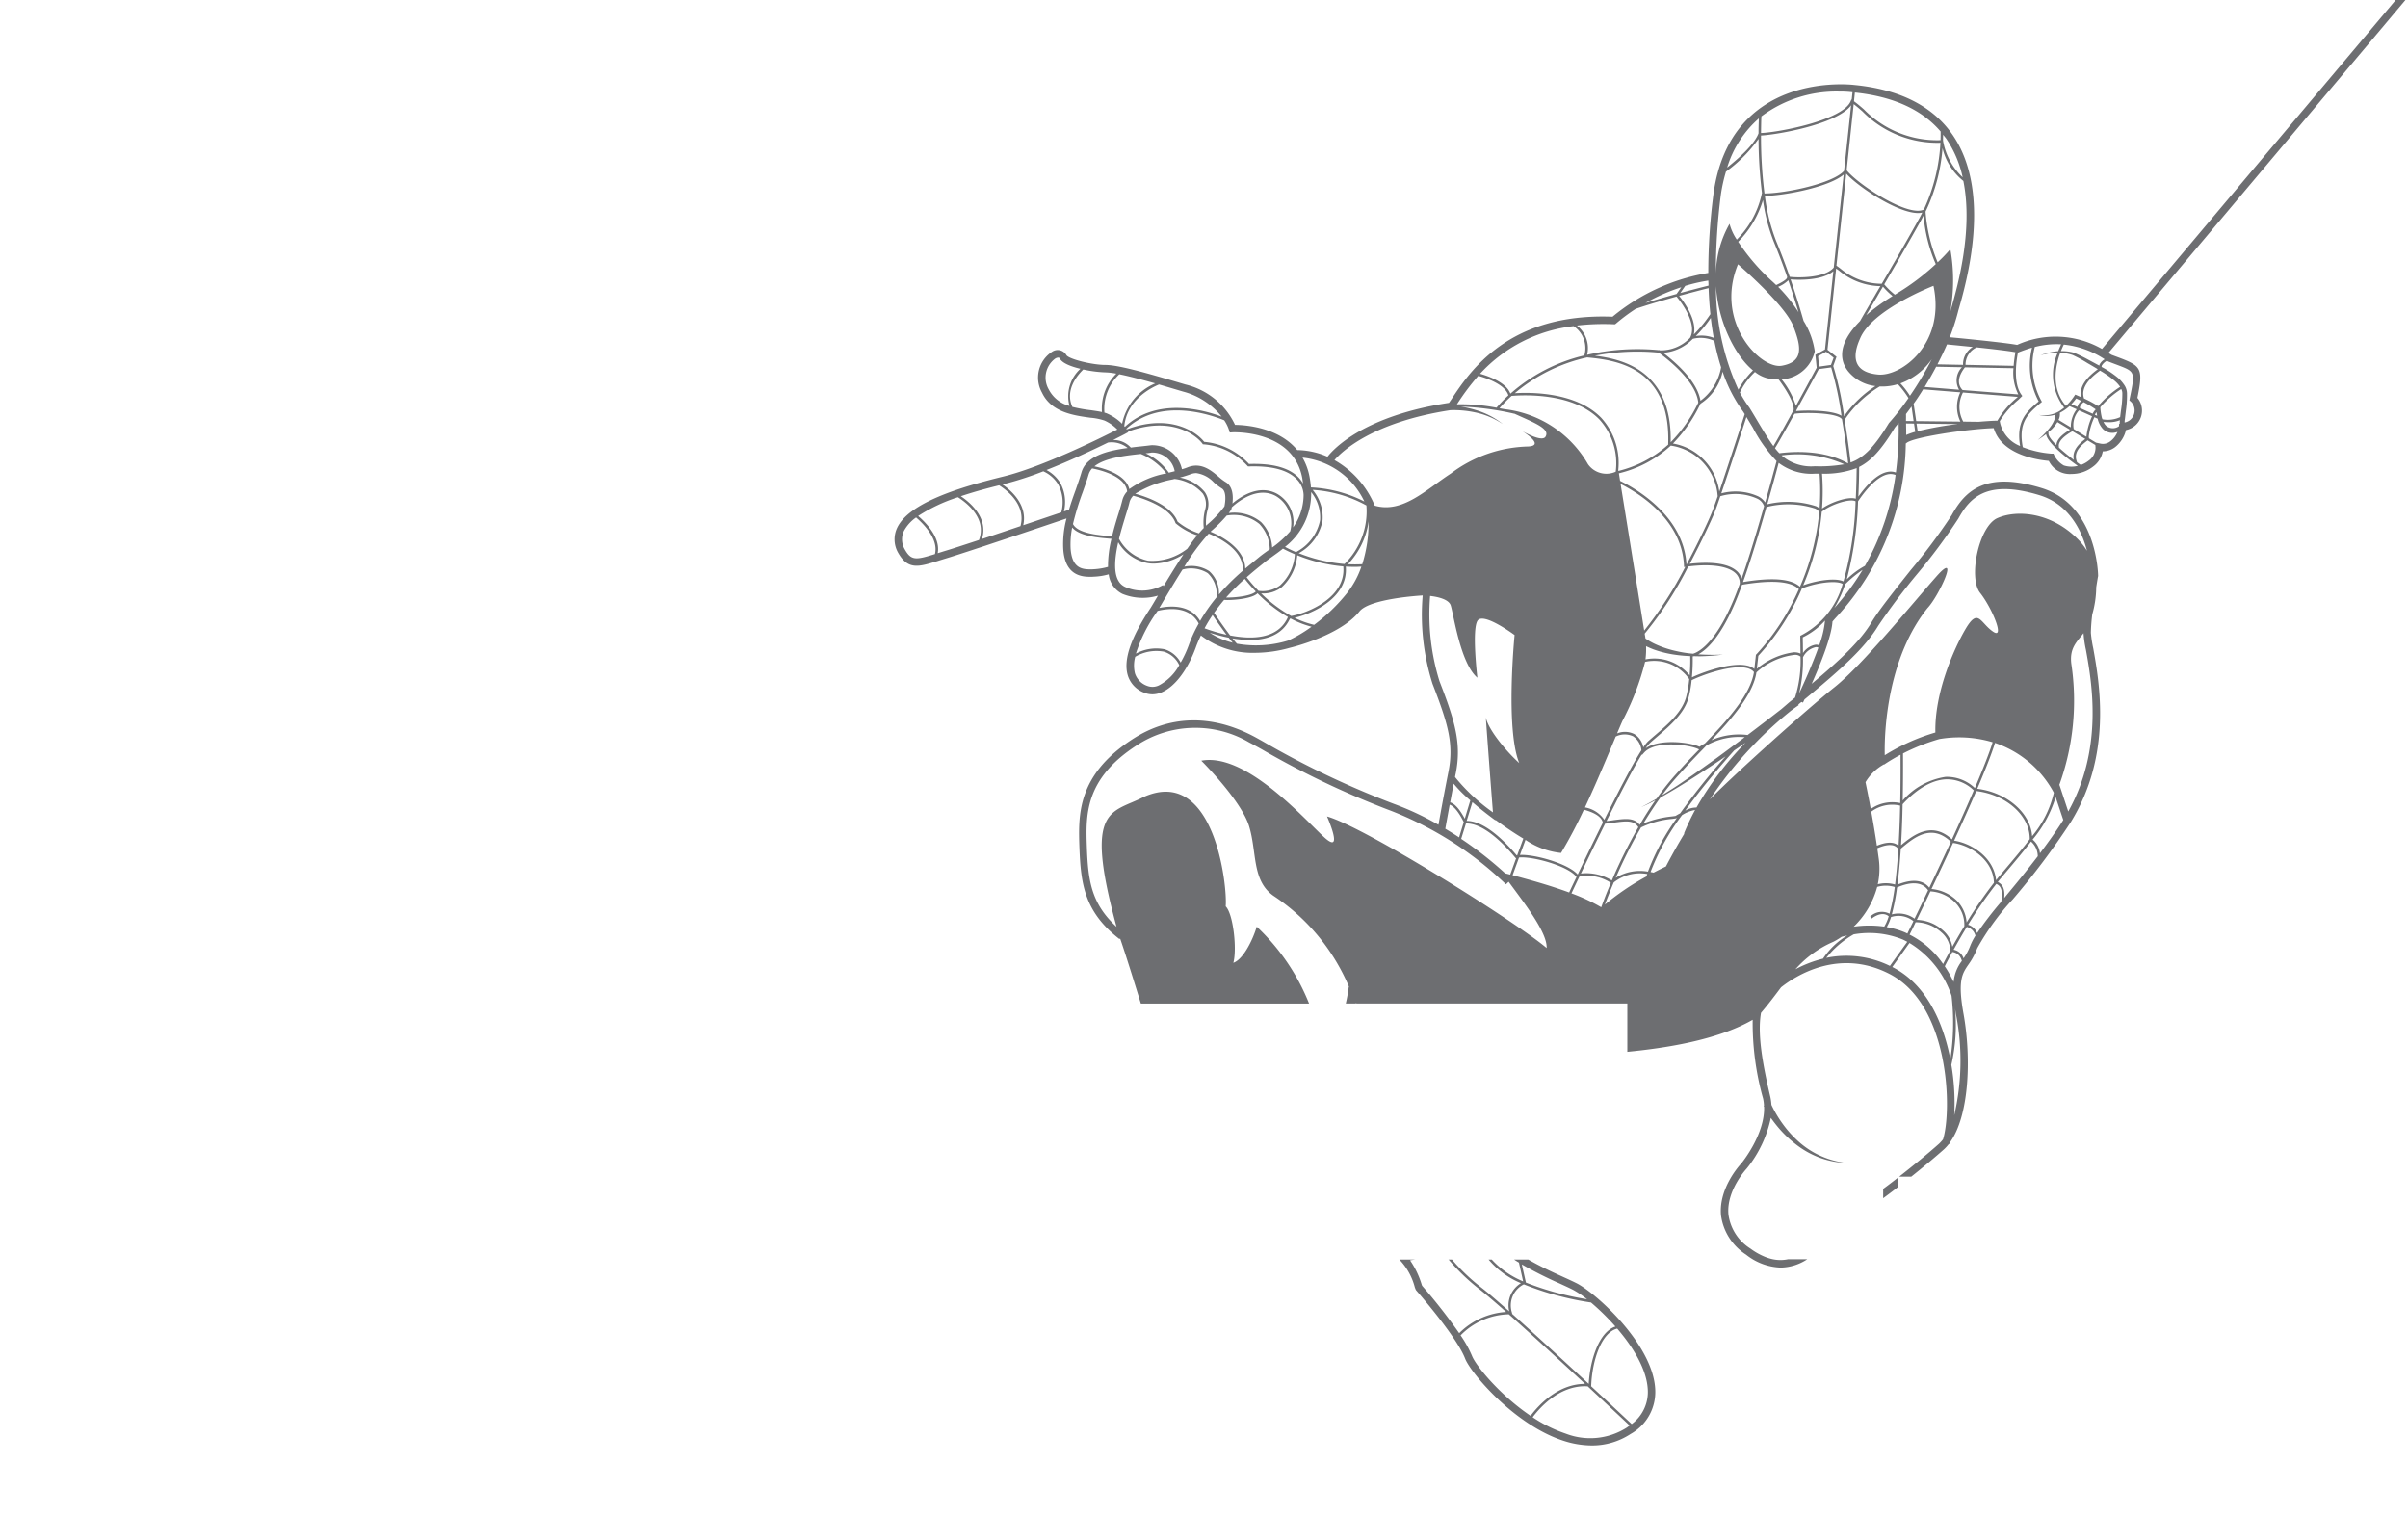
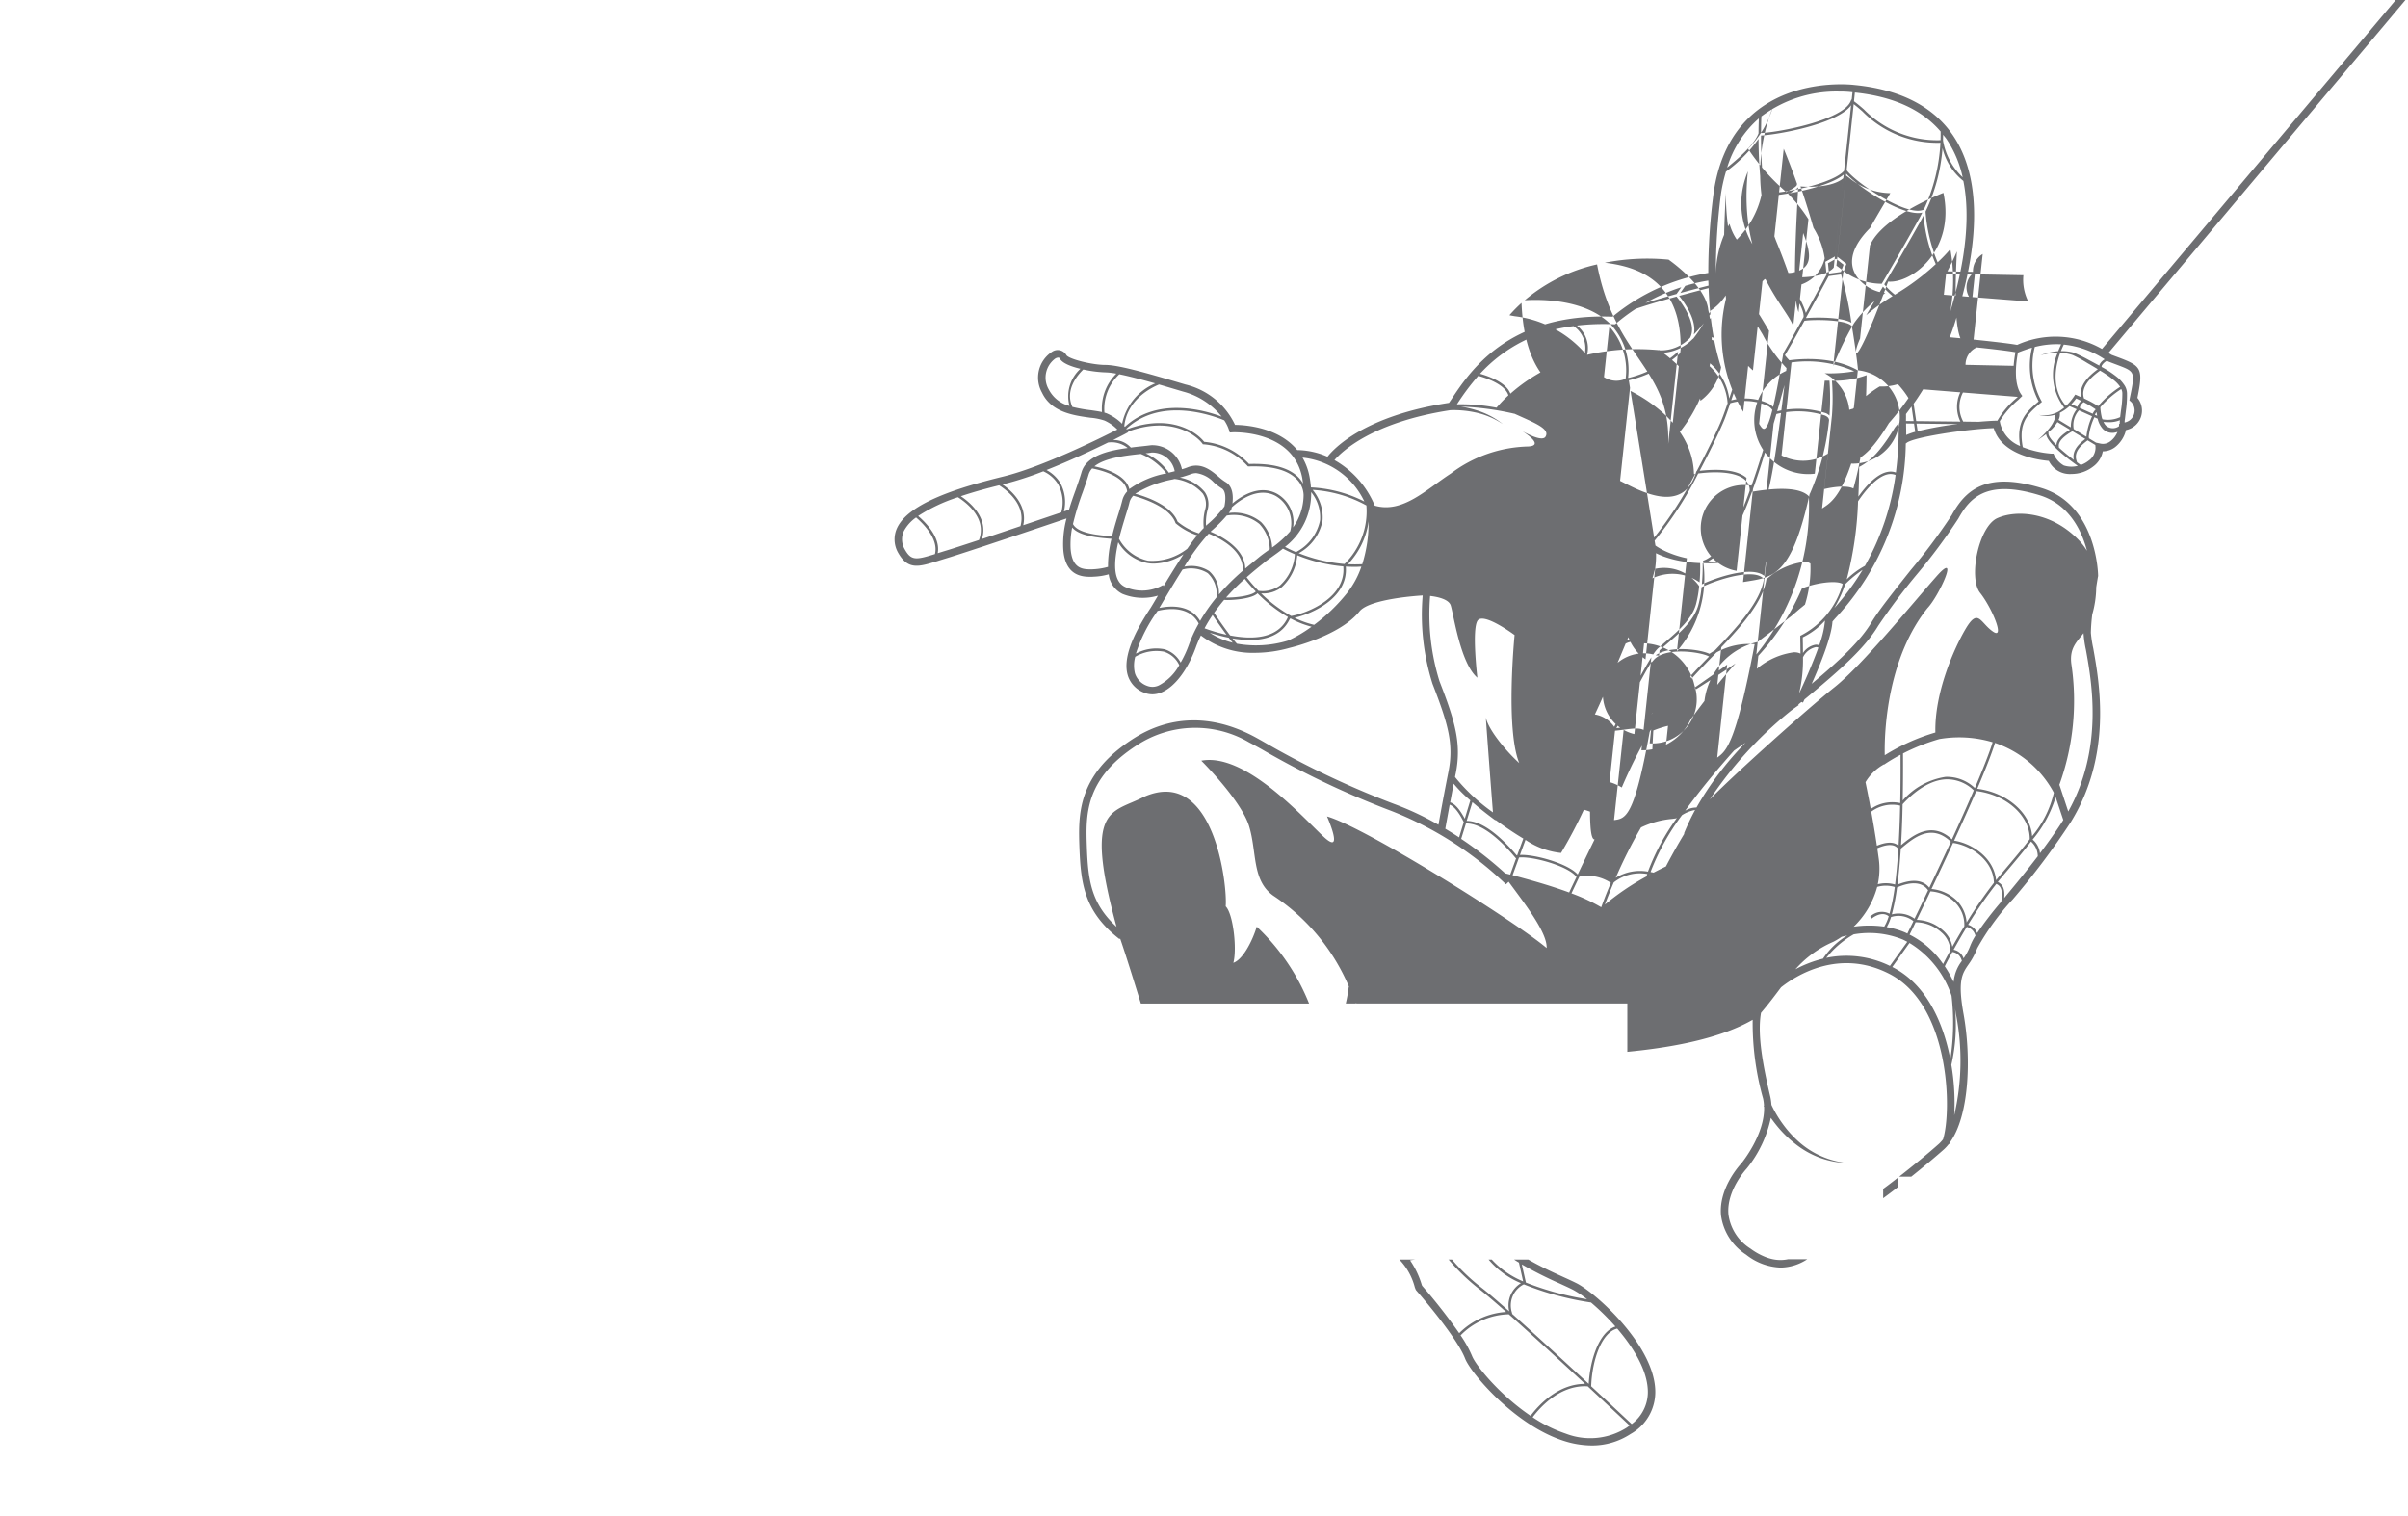
<svg xmlns="http://www.w3.org/2000/svg" id="Layer_1" data-name="Layer 1" viewBox="0 0 242.646 152.787">
  <title>superhero</title>
-   <path d="M158.85,129.305c-.4-.2-.88-.42-1.41-.66-1.02-.46-2.24-1.03-3.44-1.72h-1.43c.16.11.32.21.49.31l.42,1.89a8.838,8.838,0,0,1-3.16-2.2H150a8.518,8.518,0,0,0,3.26,2.38,2.608,2.608,0,0,0-1.18,2.84c-1.2-1.06-2.2-1.93-2.83-2.41a20.217,20.217,0,0,1-2.94-2.81h-.37l.05.02a20.465,20.465,0,0,0,3.1,2.98c.6.47,1.55,1.28,2.68,2.28a7.337,7.337,0,0,0-4.73,2.14,58.164,58.164,0,0,0-3.73-4.77l-.04-.09a8.895,8.895,0,0,0-1.18-2.48,5.342,5.342,0,0,1,.56-.08h-1.64a6.342,6.342,0,0,1,1.56,2.81l.06.16.06.12c.97,1.11,4.18,4.91,4.94,6.88.55,1.44,4.94,6.67,9.9,8.29a9.318,9.318,0,0,0,2.86.48,7.05,7.05,0,0,0,3.92-1.16,4.848,4.848,0,0,0,2.48-4.54C166.54,135.445,160.79,130.275,158.85,129.305Zm-5.5-1.89a39.564,39.564,0,0,0,3.78,1.91c.52.24.99.45,1.38.65a9.354,9.354,0,0,1,1.41.95,29.433,29.433,0,0,1-6.16-1.68Zm.2,2.01a29.916,29.916,0,0,0,6.77,1.83,24.064,24.064,0,0,1,2.46,2.42c-1.59.52-2.54,3.21-2.69,5.78-2.44-2.26-5.4-4.98-7.71-7.05l-.02-.11A2.372,2.372,0,0,1,153.55,129.425Zm-5.22,7.21a11.462,11.462,0,0,0-1.15-2.07,7.004,7.004,0,0,1,4.86-2.12c2.28,2.02,5.22,4.73,7.68,7.01-2.74,0-4.7,2.17-5.49,3.22C151.12,140.575,148.7,137.595,148.33,136.635Zm15.57,7.24a6.85,6.85,0,0,1-6.14.59,13.899,13.899,0,0,1-3.32-1.65c.77-1.02,2.66-3.12,5.27-3.12.09,0,.19.01.28.01,1.99,1.86,3.62,3.38,4.22,3.95C164.11,143.725,164.01,143.805,163.9,143.875Zm.52-.37c-.56-.52-2.13-2-4.09-3.81l.01-.09c.11-2.59,1.05-5.33,2.62-5.72,1.59,1.85,2.97,4.09,3.08,6.12A4.02,4.02,0,0,1,164.42,143.505Zm25.34-23.7v.94c.49-.36.99-.73,1.47-1.11v-.95C190.74,119.075,190.25,119.445,189.76,119.805ZM242.39-.005h-.98l-1.57,1.87-28.03,33.3a9.438,9.438,0,0,0-8.55-.41c-1.15-.22-5.26-.63-6.79-.77a22.33,22.33,0,0,0,.81-2.48l.04-.16c.85-2.94,3.41-11.91-.53-17.71-1.98-2.91-5.32-4.62-9.92-5.07-.4-.05-12.46-1.42-14.2,10.92a61.356,61.356,0,0,0-.53,8.02,20.361,20.361,0,0,0-9.65,4.41c-10.48-.4-14.38,5.51-16.26,8.36l-.22.32c-8.5,1.3-11.58,4.58-12.24,5.43a7.899,7.899,0,0,0-3.05-.67c-1.91-2.32-5.28-2.53-6.27-2.54a7.416,7.416,0,0,0-5-4.07c-4.4-1.31-6.85-1.97-8.07-1.97-1.32,0-3.7-.59-3.93-1a1.002,1.002,0,0,0-1.43-.33,3.098,3.098,0,0,0-1.02,4.12c.94,2,3.21,2.3,4.87,2.53a5.989,5.989,0,0,1,1.44.29,4.224,4.224,0,0,1,1.28.9c-1.6.81-7.51,3.76-11.47,4.73-4.35,1.07-9.5,2.62-10.71,5.16a2.716,2.716,0,0,0,.05,2.45c1.01,1.85,2.09,1.51,4.05.9.25-.08.52-.16.81-.25,2.19-.66,10.02-3.31,12.15-4.03a9.885,9.885,0,0,0-.33,3.06c.16,2.65,1.81,2.82,2.7,2.82h.2l.15-.01a6.372,6.372,0,0,0,1.53-.24,2.507,2.507,0,0,0,1.38,1.97,5.415,5.415,0,0,0,3.58.18c-.23.39-.47.8-.72,1.21-2.02,3.03-2.78,5.26-2.32,6.81a2.708,2.708,0,0,0,1.64,1.75,2.211,2.211,0,0,0,.84.17,2.358,2.358,0,0,0,.98-.22c1.31-.57,2.58-2.26,3.4-4.51.15-.42.33-.82.51-1.2a8.568,8.568,0,0,0,5.45,1.75,13.053,13.053,0,0,0,3.53-.51s4.98-1.16,6.99-3.65c1.01-1.29,6-1.6,6.38-1.62a23.059,23.059,0,0,0,.99,8.9c1.55,4,2.17,6.05,1.6,8.89-.43,2.16-.82,4.3-1,5.32a29.139,29.139,0,0,0-4.5-2.11,89.429,89.429,0,0,1-12.95-6.15c-.54-.31-.97-.55-1.26-.7-4.22-2.19-8.41-2.08-12.13.34-5.6,3.64-5.45,7.68-5.34,10.92.14,3.66.5,6.47,4.04,9.22l.06-.07c.61,1.77,1.41,4.36,2.09,6.56h16.95a21.653,21.653,0,0,0-5.27-7.74c-.45,1.47-1.41,3.32-2.36,3.64.38-1.34,0-4.92-.77-5.69.19-2.04-1.15-14.17-8.23-11.04-3.27,1.7-6.1.87-2.77,13.1-2.57-2.35-2.87-4.74-2.99-8.01-.11-3.21-.25-6.85,5-10.26a10.742,10.742,0,0,1,11.37-.3c.28.14.71.38,1.25.68a88.554,88.554,0,0,0,13.05,6.21,35.148,35.148,0,0,1,11.56,7.4l.27-.26c1.65,2.24,3.91,5.15,3.83,6.68-3.15-2.68-18.3-12.17-22.13-13.26,0,0,1.82,4.09-.38,2.01-2.2-2.07-7.91-8.46-12.29-7.63,0,0,4.02,3.99,4.82,6.61s.26,5.43,2.43,6.99a20.635,20.635,0,0,1,7.64,9.2l-.03-.01a16.011,16.011,0,0,1-.3,1.68h1.02a.636.636,0,0,1,.02-.07c.01.02.02.05.03.07H163.98v4.87c3.68-.36,9.01-1.14,12.63-3.23a28.193,28.193,0,0,0,1.05,7.94,4.179,4.179,0,0,1,.09.71l-.04.02a.352.352,0,0,0,.05.08c.11,2.81-2.29,5.72-2.31,5.74-.09.1-2.28,2.44-2.03,5.21a5.596,5.596,0,0,0,2.53,3.97,5.919,5.919,0,0,0,3.47,1.3,4.999,4.999,0,0,0,2.69-.84h-1.94a3.702,3.702,0,0,1-1.52,0,4.46,4.46,0,0,1-.86-.27,6.591,6.591,0,0,1-1.4-.8,4.816,4.816,0,0,1-2.22-3.43c-.23-2.42,1.81-4.61,1.84-4.64a12.004,12.004,0,0,0,2.43-5.11c.25.35.51.69.8,1.03a11.542,11.542,0,0,0,1.95,1.81,8.978,8.978,0,0,0,2.35,1.24,8.832,8.832,0,0,0,2.59.47,8.359,8.359,0,0,1-2.52-.65,8.509,8.509,0,0,1-2.19-1.35,11.062,11.062,0,0,1-1.74-1.88,11.759,11.759,0,0,1-1.18-1.98,5.306,5.306,0,0,0-.11-.8c-.73-3.11-1.33-6.24-.94-8.47.81-.95,1.44-1.8,2.02-2.57,1.41-1.12,5.78-3.98,10.89-1.37,6.16,3.13,6.33,13.86,5.43,16.69a4.279,4.279,0,0,1-.4.44c-1.1.98-2.54,2.16-4.02,3.32h1.22c1.24-.99,2.39-1.95,3.3-2.76a4.426,4.426,0,0,0,.5-.55l.05.02a1.13,1.13,0,0,1,.04-.15c1.93-2.64,2.19-8.41,1.38-12.95-.61-3.38-.14-4.07.51-5.01a7.19,7.19,0,0,0,.87-1.62,25.568,25.568,0,0,1,3.6-4.95,74.784,74.784,0,0,0,5.82-7.75c4.2-6.8,2.89-14.04,2.27-17.52a12.395,12.395,0,0,1-.24-1.57,17.819,17.819,0,0,1,.14-1.85,10.298,10.298,0,0,0,.4-2.74c.1-.65.18-1.1.19-1.13,0-.07-.07-7.15-5.71-8.87-5.66-1.72-7.69.29-9.04,2.73a58.751,58.751,0,0,1-4.14,5.55c-1.66,2.09-3.23,4.07-3.92,5.22-1.12,1.9-3.16,3.81-6.05,6.23.85-1.91,2.01-4.77,2.09-6.27.11-.13.23-.27.37-.42a26.206,26.206,0,0,0,7.02-17.55l.03.02c.46-.61,6.28-1.47,8.83-1.54.81,2.75,4.6,3.22,5.55,3.3a2.354,2.354,0,0,0,2.29,1.32,3.534,3.534,0,0,0,2.18-.75,2.467,2.467,0,0,0,.97-1.53,2.081,2.081,0,0,0,1.22-.41,3.104,3.104,0,0,0,1.12-1.74,1.998,1.998,0,0,0,1.15-3.24c.58-2.88.42-3.19-1.7-4-.29-.11-.62-.23-.91-.34-.11-.07-.21-.13-.31-.19l27.93-33.19Zm-30.31,36.21a1.333,1.333,0,0,0-.51.52.524.524,0,0,0-.03.12c-.35-.19-.7-.38-1.04-.56a15.728,15.728,0,0,0-1.54-.75,4.377,4.377,0,0,0-1.29-.15c.11-.28.21-.5.29-.66A9.111,9.111,0,0,1,212.08,36.205Zm-3.11,10.14c-.52-.4-1.07-.84-1.52-1.26l.03-.01c-.17-.61.63-1.21,1.35-1.62l1.3.78C209.61,44.635,208.75,45.335,208.97,46.345Zm.74-6.32q-.24-.105-.48-.21l-.12-.05-.07.11a5.602,5.602,0,0,1-.86,1.03c-1.52-1.76-1.07-4.01-.58-5.35a4.138,4.138,0,0,1,1.27.23,13.303,13.303,0,0,1,1.47.8c.35.2.7.41,1.05.62C210.46,37.895,209.46,38.855,209.71,40.025Zm.01.38a1.097,1.097,0,0,0-.38.6l-.62-.27a5.372,5.372,0,0,0,.49-.58C209.38,40.235,209.55,40.315,209.72,40.405Zm-1.18.52.72.32a2.898,2.898,0,0,0-.59,1.82l-1.24-.75a1.245,1.245,0,0,0,.13-.72c.02-.01.05-.01.07-.03A4.399,4.399,0,0,0,208.54,40.925Zm.05,2.38c-.89.52-1.35,1.04-1.37,1.55-.54-.53-.89-1.01-.79-1.25l-.06-.03c.13-.11.26-.21.38-.32a4.014,4.014,0,0,0,.57-.72Zm.37-.07a2.204,2.204,0,0,1,.53-1.88l1.31.59v.03a6.561,6.561,0,0,0-.56,2.04Zm.62-2.12c-.01-.23.23-.47.38-.59a11.565,11.565,0,0,1,1.22.73,1.56,1.56,0,0,0-.31.44Zm1.68.42.06.36-.23-.1A1.248,1.248,0,0,1,211.26,41.535Zm-1.26-1.38c-.38-1.15.68-2.13,1.62-2.81a1.404,1.404,0,0,0,.16.1,10.13,10.13,0,0,1,1.34.96,3.137,3.137,0,0,1,.52.58,9.604,9.604,0,0,0-2.21,1.94A11.61,11.61,0,0,0,210,40.155Zm-6.91-4.66a11.937,11.937,0,0,0-.18,1.37l-4.85-.1a1.913,1.913,0,0,1,1.13-1.76C200.77,35.175,202.44,35.365,203.09,35.495Zm-49.37,49.14a7.759,7.759,0,0,0,3.58,1.32,45.872,45.872,0,0,0,2.3-4.36c.74.2,1.78.59,1.91,1.31-.96,1.94-1.88,3.84-2.53,5.22-.97-1.11-4.37-2.05-5.82-1.97Zm-.84,1.56h-.05c-1.36-1.61-3.31-3.47-5.04-3.47l.58-1.89c1.04.9,2.09,1.67,2.31,1.83l.03-.03c.45.33,1.55,1.13,2.79,1.87Zm36.99-57.54c1.17-2,2.56-4.39,3.77-6.57.07-.13.13-.25.19-.37a15.395,15.395,0,0,0,1.23,4.9,23.925,23.925,0,0,1-4.06,3.04c-.02.01-.04.03-.06.04A7.237,7.237,0,0,1,189.87,28.655Zm.84,1.18a20.111,20.111,0,0,0-2.66,1.93c.31-.52.67-1.15,1.1-1.87.18-.32.38-.66.59-1.01A7.364,7.364,0,0,0,190.71,29.835Zm2.71-7.87c-1.22,2.2-2.62,4.62-3.8,6.63a6.484,6.484,0,0,1-4.12-1.49c-.15-.12-.29-.22-.43-.32l-.02-.01.99-9.28c1.35,1.49,5.8,4.37,7.66,3.93C193.61,21.605,193.52,21.785,193.42,21.965Zm-8.64,5c-.89,1.07-3.64,1.04-4.44.93-.4-1.17-.87-2.41-1.37-3.62a19.015,19.015,0,0,1-1.13-4.53c1.92-.03,6.42-.87,7.94-2.15Zm-.28,9.81-1.2.17-.1-1.05.81-.45.76.6Zm.02.25a32.585,32.585,0,0,1,1.04,4.87c-.97-.59-3.64-.56-4.56-.47v-.06c1.04-1.89,2.07-3.79,2.27-4.17Zm-.62-1.81-.97.54.13,1.3c-.57,1.06-1.34,2.48-2.09,3.85a8.068,8.068,0,0,0-1.44-2.67,3.651,3.651,0,0,0,3.34-2.83,7.954,7.954,0,0,0-1.13-3.07c-.31-1.08-.75-2.56-1.31-4.18.83.08,3.2.12,4.31-.82Zm-1.03,12.52h.48a24.329,24.329,0,0,1,0,3.52,1.137,1.137,0,0,0-.34-.24,9.143,9.143,0,0,0-4.93-.2c.53-1.87.96-3.44,1.15-4.17A5.436,5.436,0,0,0,182.87,47.735Zm-3.35-1.84a11.664,11.664,0,0,1,6.32.89,14.263,14.263,0,0,1-2.97.2A4.537,4.537,0,0,1,179.52,45.895Zm-1.65,4.74a1.823,1.823,0,0,0-.71-.62,5.557,5.557,0,0,0-3.71-.3c.86-2.53,2.14-6.48,2.53-7.69.22.37.44.73.64,1.06a14.697,14.697,0,0,0,2.4,3.38C178.84,47.135,178.41,48.725,177.87,50.635Zm-13.18,23.34a2.111,2.111,0,0,0-1.74-.07c.19-.46.37-.88.52-1.22a27.247,27.247,0,0,0,2.3-5.99,4.32,4.32,0,0,1,4.45,1.74,11.5,11.5,0,0,1-.32,1.83c-.41,1.49-1.8,2.69-3.02,3.74-.28.24-.56.48-.82.71a3.788,3.788,0,0,0-.47.6A2.01,2.01,0,0,0,164.69,73.975Zm.71,1.63c-.91,1.43-2.36,4.23-3.74,7.01a2.962,2.962,0,0,0-1.95-1.25c1.2-2.56,2.3-5.23,3.1-7.14a2.019,2.019,0,0,1,1.75-.03A1.924,1.924,0,0,1,165.4,75.605Zm-2.15-27.15c-.05-.33-.09-.58-.12-.76a11.68,11.68,0,0,0,5.23-2.79,5.527,5.527,0,0,1,4.72,5.03l.01.06c-.23.68-.43,1.23-.55,1.53-.32.84-1.33,2.99-2.57,5.33h-.03C169.65,52.065,165.03,49.335,163.25,48.455Zm6.57,8.67a37.627,37.627,0,0,1-4.14,6.42c-.52-3.26-1.85-11.54-2.38-14.78,1.86.94,6.2,3.62,6.39,8.24l.01.14Zm-4.01,9.32a8.408,8.408,0,0,0,.06-1.33c.23.12.48.22.73.32a10.905,10.905,0,0,0,2.32.56,13.222,13.222,0,0,0,1.4.12,17.335,17.335,0,0,1-.06,1.94A4.584,4.584,0,0,0,165.81,66.445Zm.42,8.46c.26-.24.53-.47.81-.71,1.25-1.08,2.67-2.3,3.1-3.86a11.019,11.019,0,0,0,.32-1.79c1.5-.74,5.35-2,6.28-.82-.34,2.26-2.67,4.84-4.94,7.19-.18.1-.37.22-.55.34-.89-.44-3.96-.86-5.42.15A3.272,3.272,0,0,1,166.23,74.905Zm2.75-9.28a10.213,10.213,0,0,1-2.17-.71,6.603,6.603,0,0,1-1-.57v-.01c-.02-.13-.05-.3-.08-.48a36.263,36.263,0,0,0,4.39-6.77c2.18-.28,3.93-.06,4.71.63a1.362,1.362,0,0,1,.48,1.1v.01c-2.06,5.85-4.13,6.88-4.7,7.05A11.261,11.261,0,0,1,168.98,65.625Zm6.01-8.1c-1.11-.97-3.41-.86-4.72-.71,1.21-2.29,2.18-4.37,2.51-5.2.12-.31.33-.89.57-1.61a5.338,5.338,0,0,1,3.69.23,1.297,1.297,0,0,1,.72.77c-.67,2.35-1.48,5.08-2.22,7.17a.502.502,0,0,1-.05.13A1.57,1.57,0,0,0,174.99,57.525Zm2.27-14.82c-.29-.49-.61-1.03-.98-1.63a11.83,11.83,0,0,1-.96-1.52,6.931,6.931,0,0,1,1.52-2.07,3.313,3.313,0,0,0,1.14.6,4.76,4.76,0,0,0,1.25.16c.6.8,1.58,2.28,1.51,3.07-.85,1.54-1.63,2.96-2.04,3.64C178.25,44.345,177.8,43.605,177.26,42.705Zm3.97-11.24a14.951,14.951,0,0,0-2.05-2.56,3.156,3.156,0,0,0,1.02-.66C180.6,29.425,180.95,30.535,181.23,31.465Zm-2.49-7.1c.49,1.18.94,2.38,1.34,3.52l-.01.1c-.02.17-.5.47-1.09.74-.11-.1-.21-.2-.32-.3a21.003,21.003,0,0,1-3.51-4.06,10.076,10.076,0,0,0,2.5-4.21A18.01,18.01,0,0,0,178.74,24.365Zm1.96,8.49c.85,2.17,1.02,3.61-1.15,4-2.17.38-6.81-4.43-4.42-10.22C175.13,26.635,179.85,30.685,180.7,32.855Zm-4.06,4.47a8.452,8.452,0,0,0-1.47,1.94,24.965,24.965,0,0,1-2.26-10.43C173.14,32.465,174.83,35.835,176.64,37.325Zm-.98,4.17.15.24c-.27.85-1.65,5.09-2.56,7.8a5.679,5.679,0,0,0-4.67-4.84,14.77,14.77,0,0,0,2.77-4.01,5.128,5.128,0,0,0,2.23-3.23A14.981,14.981,0,0,0,175.66,41.495Zm-7.31,3.07c.14-7.16-4.74-8.37-7.64-8.72a22.29,22.29,0,0,1,6.43-.31c.59.42,3.76,2.77,3.99,5.04A14.519,14.519,0,0,1,168.35,44.565Zm-.25.18v.06a11.571,11.571,0,0,1-5.01,2.65v-.03a.077.077,0,0,0-.03.01,6.752,6.752,0,0,0-1.71-5.33c-2.5-2.57-6.97-2.59-8.71-2.48a16.957,16.957,0,0,1,7.29-3.61C162.78,36.285,168.35,36.965,168.1,44.745Zm-6.93-2.47a6.586,6.586,0,0,1,1.64,5.26,2.266,2.266,0,0,1-2.79-.75,11.178,11.178,0,0,0-8.39-5.55c-.17-.03-.34-.06-.53-.1a14.316,14.316,0,0,1,1.22-1.24C153.7,39.785,158.56,39.595,161.17,42.275Zm.57,40.73c.34-.03.65-.07.94-.11,1.21-.16,1.94-.25,2.41.46a50.96,50.96,0,0,0-2.67,5.37,4.899,4.899,0,0,0-3.12-.7C159.95,86.665,160.83,84.855,161.74,83.005Zm.9-.36c-.23.04-.5.07-.76.1,1.3-2.62,2.66-5.27,3.57-6.74v.09l.2-.23c1.19-1.35,4.82-.77,5.54-.35l.03.01-.05.05c-.75.77-1.46,1.51-2.05,2.18a25.404,25.404,0,0,0-2.19,2.73c-.51.3-1.03.59-1.56.85a15.811,15.811,0,0,0,1.44-.69c-.57.81-1.1,1.65-1.58,2.48C164.67,82.385,163.81,82.495,162.64,82.645Zm4.67-2.27c.62-.35,1.23-.71,1.84-1.08,1.39-.85,2.75-1.74,4.1-2.64.21-.14.42-.29.63-.43a72.036,72.036,0,0,0-4.58,5.74,3.712,3.712,0,0,0-.33.18l-.14.08c-.07.01-.2.03-.36.05a10.46,10.46,0,0,0-2.87.71C166.13,82.105,166.7,81.225,167.31,80.375Zm5.73-4.03c-1.32.95-2.64,1.89-3.99,2.8-.52.34-1.05.67-1.58,1a24.915,24.915,0,0,1,1.84-2.22c.59-.67,1.29-1.4,2.04-2.18.2-.2.4-.41.6-.62a6.704,6.704,0,0,1,3.86-.84C174.89,74.975,173.97,75.665,173.04,76.345Zm-.59-1.75c2.14-2.24,4.21-4.66,4.54-6.84a6.854,6.854,0,0,1,3.91-1.77.88.88,0,0,1,.53.18,12.228,12.228,0,0,1-.55,4.13c-.16.13-.31.26-.48.39-.31.26-.6.52-.91.78-1.12.87-2.25,1.74-3.39,2.6A6.943,6.943,0,0,0,172.45,74.595Zm4.53-8.65-.04.03-.16,1.44c-1.23-1.07-4.83.15-6.29.84a18.804,18.804,0,0,0,.08-2.11.514.514,0,0,0,.11-.02c.2,0,.4.01.6.01a23.005,23.005,0,0,0,2.34-.17,22.829,22.829,0,0,1-2.34-.02c-.05,0-.1-.01-.15-.01.93-.5,2.67-2.07,4.41-7.01,2.98-.5,4.9-.36,5.71.43l.02.01A23.63,23.63,0,0,1,176.98,65.945Zm-1.34-7.29c.04-.13.09-.26.14-.4.73-2.08,1.55-4.82,2.22-7.16a8.889,8.889,0,0,1,4.9.15c.22.1.35.22.38.34l.03.1a24.443,24.443,0,0,1-1.93,7.43h-.02C180.47,58.315,178.58,58.165,175.64,58.655Zm7.93-7.08c.81-.69,2.82-1.38,3.41-1.06a33.638,33.638,0,0,1-1.22,8.08c-.79-.41-2.76-.09-4.06.39A24.212,24.212,0,0,0,183.57,51.575Zm.03-.33a22.851,22.851,0,0,0,0-3.51,9.244,9.244,0,0,0,3.49-.56c-.01.52-.02,1.66-.09,3.08C186.23,50.005,184.49,50.615,183.6,51.245Zm2.61-4.55c-2.48-1.43-5.73-1.18-6.91-1.02a5.573,5.573,0,0,1-.44-.51c.39-.63,1.16-2.01,1.96-3.46l.03-.01c.84-.14,4.25-.14,4.76.55.29,1.73.53,3.46.62,4.44A.035.035,0,0,1,186.21,46.695Zm-1.48-9.81.33-.93-.91-.71.87-8.17c.01,0,.01,0,.01-.01.1.08.21.15.32.24a6.671,6.671,0,0,0,4.13,1.53c-.19.32-.38.64-.55.94-.64,1.08-1.16,1.98-1.5,2.58-1.61,1.62-2.43,3.42-1.24,5.01a4.142,4.142,0,0,0,2.79,1.54,11.694,11.694,0,0,0-3.16,3.04A31.233,31.233,0,0,0,184.73,36.885Zm2.7-2.76c1.19-2.93,7.4-5.32,7.4-5.32,1.23,5.83-3.23,9.15-5.57,8.94C186.91,37.535,186.53,36.125,187.43,34.125Zm7.23,2.07a33.295,33.295,0,0,1-2.2,3.69,8.552,8.552,0,0,0-.96-1.25A6.6,6.6,0,0,0,194.66,36.195Zm.44.76,2.6.05a1.895,1.895,0,0,0-.29,2.27l-3.47-.28C194.34,38.345,194.73,37.655,195.1,36.955Zm2.9.06,4.89.09a4.87,4.87,0,0,0,.49,2.64l-5.62-.44C197.02,38.535,197.57,37.565,198,37.015Zm.79-2.05a2.018,2.018,0,0,0-.98,1.8l-2.58-.05c.34-.67.67-1.33.96-2.01C196.7,34.755,197.7,34.855,198.79,34.965ZM195.8,13.575c.12.16.26.31.37.48a11.125,11.125,0,0,1,1.6,3.81,6.624,6.624,0,0,1-1.97-3.64l-.01-.07C195.79,13.945,195.8,13.755,195.8,13.575Zm2.04,4.66c1.01,5.02-.61,10.7-1.24,12.91l-.05.17a.142.142,0,0,1-.02.06,17.762,17.762,0,0,0,0-6.27,15.647,15.647,0,0,1-1.28,1.33,16.279,16.279,0,0,1-1.22-5.11,17.966,17.966,0,0,0,1.71-6.4A6.008,6.008,0,0,0,197.84,18.235Zm-10.93-8.91c3.86.4,6.76,1.72,8.64,3.93,0,.24,0,.53-.01.87a10.324,10.324,0,0,1-7.71-3.09c-.37-.33-.7-.6-1.01-.83Zm.76,1.9a10.572,10.572,0,0,0,7.86,3.16,18.126,18.126,0,0,1-1.67,6.73l-.02.01c-1.62.76-6.66-2.57-7.76-3.97l.71-6.66C187.06,10.695,187.35,10.945,187.67,11.225Zm-10.18.5a12.632,12.632,0,0,1,7.81-2.5,11.021,11.021,0,0,1,1.37.07l-.08.75-.03-.02-.06.14c-.73,1.93-7.23,3.17-9.05,3.24C177.46,12.665,177.47,12.085,177.49,11.725Zm9.04-1.12-.71,6.61c-1.12,1.27-5.89,2.27-8.02,2.28a46.387,46.387,0,0,1-.35-5.84C179,13.585,185.15,12.525,186.53,10.605Zm-9.3,1.33c-.01.37-.03.87-.03,1.5l-.02.05c-.46,1.17-2.2,2.65-3.14,3.4A10.731,10.731,0,0,1,177.23,11.935Zm-3.82,7.65a16.108,16.108,0,0,1,.51-2.29,14.222,14.222,0,0,0,3.28-3.3,45.543,45.543,0,0,0,.35,5.49h-.02l-.02.12a9.25,9.25,0,0,1-2.5,4.54,5.303,5.303,0,0,1-.73-1.59,10.627,10.627,0,0,0-1.38,5.06A61.627,61.627,0,0,1,173.41,19.585Zm.02,17.43a5.338,5.338,0,0,1-2.08,3.37c-.32-2.06-2.76-4.08-3.76-4.83a4.635,4.635,0,0,0,2.99-1.41,3.272,3.272,0,0,1,2.17.21A24.063,24.063,0,0,0,173.43,37.015Zm-.74-2.97a3.456,3.456,0,0,0-1.81-.18,12.06,12.06,0,0,0,1.51-1.83C172.47,32.715,172.57,33.395,172.69,34.045Zm-.34-2.39a13.773,13.773,0,0,1-1.67,2.05c.35-1.51-1.07-3.39-1.48-3.89,1.14-.31,2.21-.59,2.97-.78C172.2,29.915,172.26,30.785,172.35,31.655Zm-.21-3.38c.01.17.02.34.02.51-.45.11-1.55.39-2.84.74l.5-.72A17.626,17.626,0,0,1,172.14,28.275Zm-2.72.67-.48.68c-1.05.29-2.18.61-3.14.91A19.415,19.415,0,0,1,169.42,28.945Zm-6.82,3.73h.15l.11-.09a19.187,19.187,0,0,1,1.96-1.46c1.03-.36,2.6-.82,4.12-1.24.27.32,2.13,2.62,1.39,4.1l-.03.06a4.06,4.06,0,0,1-3.02,1.26c-.01-.01-.04-.01-.05-.01-.02-.02-.05-.03-.05-.04l-.02.03a22.704,22.704,0,0,0-7.23.47,2.89,2.89,0,0,0-1.03-2.95A23.161,23.161,0,0,1,162.6,32.675Zm-4.03.19a2.676,2.676,0,0,1,1.08,2.95,17.18,17.18,0,0,0-7.43,3.84h-.03c-.41-1.09-2.09-1.72-3.05-1.99A15.088,15.088,0,0,1,158.57,32.865Zm-11.72,7.82a23.766,23.766,0,0,1,2.11-2.81c.91.25,2.7.88,3.03,1.95v.02a14.064,14.064,0,0,0-1.19,1.24,18.717,18.717,0,0,0-3.99-.34Zm-9.37,9.85a13.255,13.255,0,0,0-5.38-1.42,10.671,10.671,0,0,0-.14-1.06,6.104,6.104,0,0,0-.71-1.94A7.777,7.777,0,0,1,137.48,50.535Zm-2,6.3a16.014,16.014,0,0,1-4.61-1.09,4.742,4.742,0,0,0,2.4-3.3,4.292,4.292,0,0,0-1-3.08,12.88,12.88,0,0,1,5.42,1.57v.02A7.432,7.432,0,0,1,135.48,56.835Zm-9.86,1.34c.47-.42.92-.79,1.29-1.09l.46-.37c.22-.19.49-.38.8-.6.33-.24.72-.51,1.11-.83.26.14.68.35,1.2.57a4.658,4.658,0,0,1-1.5,3.14,2.934,2.934,0,0,1-2.17.54A16.508,16.508,0,0,1,125.62,58.175Zm.92,1.43c-.35.4-1.88.63-2.99.61a22.203,22.203,0,0,1,1.88-1.88C125.65,58.615,126.03,59.075,126.54,59.605Zm2.95-4.5a6.786,6.786,0,0,0,2.63-5.52,4.09,4.09,0,0,1,.9,2.83,4.614,4.614,0,0,1-2.43,3.22A11.77,11.77,0,0,1,129.49,55.105Zm.52-1.57a10.143,10.143,0,0,1-1.82,1.64,3.899,3.899,0,0,0-1.12-2.57,4.266,4.266,0,0,0-3.25-.91c.14-.18.21-.29.22-.3l.05-.11a1.202,1.202,0,0,1,.04-.17c.78-.71,2.63-2.08,4.4-1.15A3.167,3.167,0,0,1,130.01,53.535Zm-3.11-.74a3.774,3.774,0,0,1,1.05,2.56c-.07.05-.15.1-.22.15-.32.23-.61.44-.84.63l-.45.37c-.28.23-.61.5-.96.79-.04-2.06-2.47-3.29-3.49-3.71a.574.574,0,0,1,.11-.11,14.839,14.839,0,0,0,1.51-1.52A4.098,4.098,0,0,1,126.9,52.795Zm-3.52-1.76a10.806,10.806,0,0,1-1.78,1.87.461.461,0,0,1-.07.07,4.969,4.969,0,0,1,.14-1.54,2.14,2.14,0,0,0-.26-1.84,4.257,4.257,0,0,0-2.51-1.47c.4-.11.76-.22,1.05-.33a1.635,1.635,0,0,1,.59-.12,3.001,3.001,0,0,1,1.78.94,5.692,5.692,0,0,0,.79.6C123.61,49.505,123.48,50.595,123.38,51.035Zm-2.18-1.3a1.899,1.899,0,0,1,.23,1.64,5.071,5.071,0,0,0-.13,1.83c-.16.16-.32.34-.49.54a6.601,6.601,0,0,1-2.15-1.18c-.62-1.66-3.22-2.53-4.27-2.81a11.05,11.05,0,0,1,3.81-1.45,1.039,1.039,0,0,1,.17-.04A4.461,4.461,0,0,1,121.2,49.735Zm-3.19-2.16c-.07.02-.15.04-.23.06a5.767,5.767,0,0,0-2.34-1.95c.23-.02.44-.05.61-.08a2.297,2.297,0,0,1,2.32,1.88Q118.205,47.53,118.01,47.575Zm-.48.13a9.201,9.201,0,0,0-3.73,1.58c-.36-1.46-2.48-2.07-3.52-2.29,1.02-.83,3.05-1.08,4.67-1.25A6.217,6.217,0,0,1,117.53,47.705Zm-3.7,2.85a1.505,1.505,0,0,1,.36-.6c.9.24,3.66,1.1,4.25,2.72l.02.05a6.485,6.485,0,0,0,2.18,1.22c-.32.39-.65.84-1,1.35a5.709,5.709,0,0,1-3.95,1.21,4.364,4.364,0,0,1-2.93-2.21c.21-.86.47-1.69.68-2.39C113.61,51.365,113.75,50.905,113.83,50.555Zm7.97,3.22c.93.37,3.57,1.62,3.43,3.74a23.388,23.388,0,0,0-2.4,2.39,2.954,2.954,0,0,0-.98-2.35,3.335,3.335,0,0,0-2.51-.45A21.555,21.555,0,0,1,121.8,53.775ZM123.35,60.455c.1,0,.2.01.31.01,1.07,0,2.61-.21,3.06-.68a14.208,14.208,0,0,0,3.06,2.39v.01c-.99,2.26-3.69,2.26-5.82,1.85-.56-.73-1.19-1.64-1.62-2.28C122.67,61.295,123.01,60.855,123.35,60.455Zm3.73-.66a3.039,3.039,0,0,0,2.06-.61,4.876,4.876,0,0,0,1.58-3.23,15.991,15.991,0,0,0,4.64,1.12c.3,3.13-3.58,4.71-5.25,5A14.104,14.104,0,0,1,127.08,59.795Zm-3.72-17.44a3.821,3.821,0,0,1,.47.94l.09.29.29-.02c.06,0,6.11-.27,7.02,4.63.03.19.05.37.08.55a2.922,2.922,0,0,0-.45-.62c-.95-.99-2.63-1.45-5-1.37a6.984,6.984,0,0,0-4.52-2.23c-.91-1.16-3.64-2.82-7.81-1.25l-.03-.06C116.92,40.005,122.05,41.815,123.36,42.355Zm-4.13-2.89a7.347,7.347,0,0,1,3.87,2.52c-1.75-.66-6.49-2.01-9.75,1.03-.02-.02-.04-.05-.06-.07.27-2.64,2.67-3.86,3.5-4.2C117.56,38.965,118.38,39.215,119.23,39.465Zm-13.55-.22a2.376,2.376,0,0,1,.68-3.13c.22-.11.37-.1.43,0,.21.46,1.11.82,2.08,1.05a3.739,3.739,0,0,0-1.1,3.74A3.252,3.252,0,0,1,105.68,39.245Zm4.29,2.1a15.057,15.057,0,0,1-1.91-.34c-.78-1.72.54-3.23,1.1-3.77a12.328,12.328,0,0,0,2.22.29,6.891,6.891,0,0,1,1.11.13,4.951,4.951,0,0,0-1.45,3.87C110.73,41.455,110.37,41.405,109.97,41.345Zm1.66.36a1.503,1.503,0,0,0-.34-.12,4.763,4.763,0,0,1,1.5-3.87c.95.19,2.2.52,3.62.92a5.642,5.642,0,0,0-3.34,4.07A4.948,4.948,0,0,0,111.63,41.705Zm1.72,2.03.35-.19-.03-.05c4.06-1.51,6.68.12,7.51,1.23l.03.05h.07a6.737,6.737,0,0,1,4.44,2.19l.04.04h.05c2.33-.08,3.96.35,4.86,1.29a2.359,2.359,0,0,1,.69,1.58,5.686,5.686,0,0,1-1.06,3.27,3.283,3.283,0,0,0-1.66-3.41c-1.74-.91-3.53.22-4.45,1,.08-.67.08-1.72-.71-2.17a4.946,4.946,0,0,1-.68-.52c-.74-.63-1.76-1.5-3.13-.95a4.216,4.216,0,0,1-.57.19,3.06,3.06,0,0,0-3.09-2.42c-.31.04-.66.08-1.04.12-.32.03-.67.07-1.02.12a2.314,2.314,0,0,0-1.79-.76C112.83,44.005,113.28,43.775,113.35,43.735Zm-19.14,12.1c-1.95.61-2.41.68-3.08-.55a1.984,1.984,0,0,1-.04-1.79,4.008,4.008,0,0,1,1.22-1.35C93.05,52.775,94.6,54.335,94.21,55.835Zm4.44-1.42c-1.52.5-2.83.93-3.55,1.14-.22.07-.41.13-.61.19.3-1.57-1.2-3.09-1.97-3.75a16.755,16.755,0,0,1,4.01-1.89C97.45,50.695,99.46,52.265,98.65,54.415Zm4.18-1.4c-1.28.43-2.64.89-3.88,1.3.65-2.09-1.13-3.64-2.13-4.31,1.43-.48,2.84-.85,3.86-1.1C101.48,49.405,103.41,50.895,102.83,53.015Zm4.11-1.38c-.85.28-2.25.76-3.83,1.29.45-2.04-1.2-3.49-2.1-4.11.1-.02.2-.05.29-.07a33.243,33.243,0,0,0,3.83-1.25,3.342,3.342,0,0,1,1.49,1.3A3.819,3.819,0,0,1,106.94,51.635Zm.27-.1a4.023,4.023,0,0,0-.37-2.87,3.666,3.666,0,0,0-1.39-1.3c2.36-.93,4.69-2.03,6.2-2.77a2.571,2.571,0,0,1,1.98.55c-2.02.27-4.18.8-4.65,2.45-.16.55-.37,1.14-.59,1.78-.23.63-.47,1.3-.67,1.99C107.64,51.395,107.45,51.455,107.21,51.535Zm4.44,5.59a6.542,6.542,0,0,1-1.46.24l-.16.01c-.85,0-2.01.03-2.15-2.12a8.794,8.794,0,0,1,.16-2.1c.71.87,2.66,1.04,3.96,1.14A11.354,11.354,0,0,0,111.65,57.125Zm-3.53-4.32a27.427,27.427,0,0,1,.97-3.18c.23-.65.45-1.26.61-1.82a1.582,1.582,0,0,1,.35-.6c.94.18,3.35.8,3.53,2.32a2.035,2.035,0,0,0-.48.86c-.08.33-.21.78-.37,1.3-.22.69-.47,1.51-.67,2.36C110.8,53.945,108.6,53.775,108.12,52.805Zm5.25,6.34c-1.26-.58-1.13-2.55-.69-4.5a4.43,4.43,0,0,0,2.97,2.1,3.414,3.414,0,0,0,.63.05,5.809,5.809,0,0,0,2.98-.94q-.915,1.38-2.01,3.21l-.06-.11A4.205,4.205,0,0,1,113.37,59.145Zm3.43,9.91a1.478,1.478,0,0,1-1.23.05,1.973,1.973,0,0,1-1.21-1.27,3.401,3.401,0,0,1,.03-1.65,4.214,4.214,0,0,1,2.88-.52,2.551,2.551,0,0,1,1.56,1.36A5.022,5.022,0,0,1,116.8,69.055Zm3-4.08a10.988,10.988,0,0,1-.83,1.79,2.762,2.762,0,0,0-1.63-1.34,4.326,4.326,0,0,0-2.88.44,15.101,15.101,0,0,1,2.14-4.23c.01-.02.03-.05.04-.07.92-.23,3.18-.58,4.15,1.27A13.989,13.989,0,0,0,119.8,64.975Zm1.13-2.4c-1-1.7-3.06-1.53-4.11-1.31.85-1.45,1.63-2.75,2.34-3.87a3.214,3.214,0,0,1,2.54.36,2.863,2.863,0,0,1,.88,2.45A17.354,17.354,0,0,0,120.93,62.575Zm1.26-.6c.33.5.87,1.28,1.4,1.99a17.188,17.188,0,0,1-2.21-.65A13.608,13.608,0,0,1,122.19,61.975Zm-.28,1.79a17.679,17.679,0,0,0,1.91.5c.13.18.27.35.4.5A7.251,7.251,0,0,1,121.91,63.765Zm7.88.79a11.072,11.072,0,0,1-5.15.31c-.14-.15-.28-.33-.45-.53a11.287,11.287,0,0,0,1.76.16c1.65,0,3.27-.5,4.03-2.15.03,0,.06-.01.09-.01a9.274,9.274,0,0,0,2.09.82A13.631,13.631,0,0,1,129.79,64.555Zm5.93-4.77a17.833,17.833,0,0,1-3.3,3.18,8.896,8.896,0,0,1-1.97-.71c1.87-.42,5.43-2.07,5.16-5.16.32.02.65.03.98.03.19,0,.4-.02.59-.02A8.922,8.922,0,0,1,135.72,59.785Zm1.55-2.93a14.009,14.009,0,0,1-1.45,0,7.744,7.744,0,0,0,2.09-4.32A14.023,14.023,0,0,1,137.27,56.855Zm1.26-5.9a9.407,9.407,0,0,0-4.06-4.59c.78-.9,3.87-3.83,11.68-5.03a10.321,10.321,0,0,1,2.48.22,7.795,7.795,0,0,1,2.82,1.19,7.982,7.982,0,0,0-2.76-1.43,10.723,10.723,0,0,0-1.49-.34,28.271,28.271,0,0,1,5.39.72v-.01c2.12.96,3.68,1.55,3.12,2.36-.37.43-1.73-.28-2.3-.59.65.42,2.1,1.47.55,1.54a13.418,13.418,0,0,0-7.76,2.72C143.74,49.305,141.36,51.765,138.53,50.955Zm6.52,17.68a22.692,22.692,0,0,1-.94-8.58c.76.09,1.89.33,2.08.97.3.97.98,5.83,2.68,7.27,0,0-.59-4.98.04-5.78.64-.81,3.71,1.48,3.71,1.48s-.94,9.45.47,12.9c-1.24-1.11-3.11-3.32-3.37-4.6.18,2.56.58,7.81.72,9.57a18.834,18.834,0,0,1-3.82-3.56c.02-.12.04-.24.07-.36C147.29,74.925,146.62,72.685,145.05,68.635Zm1.43,10.34a13.275,13.275,0,0,0,1.68,1.68l-.56,1.85c-.51-.96-1.02-1.53-1.47-1.65C146.24,80.265,146.36,79.635,146.48,78.975Zm-.84,4.54c.08-.45.24-1.33.44-2.42.35.11.85.6,1.42,1.75l-.47,1.54C146.59,84.095,146.12,83.805,145.64,83.515Zm6.03,4.49a37.594,37.594,0,0,0-4.43-3.47l.48-1.55c1.66-.05,3.62,1.82,4.97,3.44l.06.06.03-.01-.6,1.66C151.99,88.085,151.82,88.045,151.67,88.005Zm.75.19.65-1.78c1.3-.15,4.97.84,5.79,1.96-.34.71-.6,1.25-.74,1.56C156.09,89.185,153.87,88.585,152.42,88.195Zm5.93,1.83c.15-.32.43-.91.8-1.69a4.27,4.27,0,0,1,3.17.63c-.51,1.19-.83,2.08-.97,2.46A18.359,18.359,0,0,0,158.35,90.025Zm7.55-1.7a25.703,25.703,0,0,0-4.18,2.83c.18-.49.48-1.26.89-2.23a4.239,4.239,0,0,1,3.38-.85C165.96,88.155,165.93,88.245,165.9,88.325Zm-3.09.13a50.091,50.091,0,0,1,2.55-5.07,8.98,8.98,0,0,1,3.14-.86c.19-.03.33-.04.4-.06l.08-.04a22.662,22.662,0,0,0-2.92,5.41A4.671,4.671,0,0,0,162.81,88.455Zm3.41-.3c.01-.02.01-.03.02-.04a.06.06,0,0,1,.04.01Zm3.51-4.15c-1.04,1.71-1.86,3.31-1.86,3.31s-.5.23-1.24.62c-.1-.02-.2-.04-.31-.06a23.741,23.741,0,0,1,3.17-5.73,3.56,3.56,0,0,1,1.32-.52,23.048,23.048,0,0,0-1.12,2.37Zm.08-2.31c1.91-2.63,3.98-5,4.94-6.07l1.14-.78a31.994,31.994,0,0,0-4.94,6.53A2.203,2.203,0,0,0,169.81,81.695Zm11.11,15.98a10.771,10.771,0,0,1,3.8-2.76,6.586,6.586,0,0,0,.85-.51c.18-.05.38-.09.58-.14a7.64,7.64,0,0,0-2.45,2.34A11.852,11.852,0,0,0,180.92,97.675Zm3.11-1.15a9.573,9.573,0,0,1,2.76-2.37,8.998,8.998,0,0,1,4.94.52c.16.07.31.16.46.23l-1.75,2.43A9.964,9.964,0,0,0,184.03,96.525Zm7.73-20.6a20.491,20.491,0,0,1,3.66-1.45,11.825,11.825,0,0,1,5.37.32c-.31,1.03-.97,2.69-1.79,4.62a4.079,4.079,0,0,0-2.95-1.13,7.149,7.149,0,0,0-4.32,2.38Q191.775,78.535,191.76,75.925Zm-2.44,10.63c-.05-.36-.1-.72-.15-1.07.68-.3,1.67-.58,2.11.07l.01.02c-.09,1.42-.21,2.59-.33,3.56a3.326,3.326,0,0,0-1.74-.03A7.431,7.431,0,0,0,189.32,86.555Zm-.19-1.33c-.19-1.27-.39-2.44-.57-3.43a3.519,3.519,0,0,1,2.91-.61c-.03,1.53-.09,2.87-.16,4.05C190.75,84.705,189.81,84.945,189.13,85.225Zm2.03,4.2c1.51-.64,2.56-.53,3.13.29-.52,1.1-.99,2.09-1.37,2.86a2.711,2.711,0,0,0-2.29-.43A20.431,20.431,0,0,0,191.16,89.425Zm1.65,3.4c-.27.55-.48.98-.61,1.25l-.18-.09a8.546,8.546,0,0,0-1.9-.56,4.638,4.638,0,0,0,.43-1.01A2.395,2.395,0,0,1,192.81,92.825Zm.22.11a3.923,3.923,0,0,1,2.61,1.03,2.535,2.535,0,0,1,.89,1.81c-.31.56-.56,1.04-.73,1.37a8.98,8.98,0,0,0-3.38-2.96C192.56,93.915,192.77,93.485,193.03,92.935Zm2.78.84a4.149,4.149,0,0,0-2.66-1.08c.37-.78.85-1.76,1.37-2.87a3.821,3.821,0,0,1,2.43,1.06,3.195,3.195,0,0,1,.99,2.35v.1c-.46.75-.86,1.45-1.21,2.07A2.795,2.795,0,0,0,195.81,93.775Zm1.32-3.07a4.178,4.178,0,0,0-2.5-1.12c.67-1.41,1.42-3.01,2.17-4.64,1.62.21,4,1.59,4.12,3.95v.07a43.718,43.718,0,0,0-2.75,3.99A3.503,3.503,0,0,0,197.13,90.705Zm-.22-5.99c.78-1.71,1.56-3.43,2.23-5,3.04.36,5.42,2.5,5.39,4.85-.72.95-1.58,1.97-2.55,3.12l-.52.62c-.11.12-.21.26-.32.39C200.9,86.335,198.57,84.955,196.91,84.715Zm2.33-5.23c.82-1.92,1.47-3.57,1.79-4.62a10.556,10.556,0,0,1,5.93,5.02,10.467,10.467,0,0,1-2.19,4.38C204.61,81.925,202.24,79.855,199.24,79.485Zm-3.18-.95a3.847,3.847,0,0,1,2.83,1.11c-.66,1.55-1.43,3.26-2.2,4.94-2.02-1.86-3.86-.47-5.13.59.07-1.2.13-2.57.16-4.13C192.44,80.255,194.13,78.635,196.06,78.535Zm.52,6.29c-.75,1.62-1.5,3.22-2.17,4.63-.64-.8-1.72-.91-3.21-.31.13-.99.24-2.19.34-3.62l.02-.02C192.85,84.415,194.61,82.945,196.58,84.825Zm-5.1-3.9a3.793,3.793,0,0,0-2.97.6c-.3-1.64-.53-2.7-.53-2.7a4.904,4.904,0,0,1,1.86-1.8l.02.02a.373.373,0,0,1,.09-.06.01.01,0,0,1,.01-.01c.21-.14.76-.5,1.55-.92C191.52,77.855,191.51,79.475,191.48,80.925Zm-2.32,8.45a3.134,3.134,0,0,1,1.77.01,20.419,20.419,0,0,1-.53,2.69,1.674,1.674,0,0,0-1.95.3l.16.19c.04-.04,1-.82,1.71-.23a4.325,4.325,0,0,1-.45,1.04,10.907,10.907,0,0,0-3.08.01A8.733,8.733,0,0,0,189.16,89.375Zm1.54,8.08c-.01-.01-.01-.01-.02-.01l1.73-2.42a9.906,9.906,0,0,1,4.24,5.32,23.9,23.9,0,0,1-.12,6.39C195.81,103.005,194.1,99.185,190.7,97.455Zm6.22,14.94a22.899,22.899,0,0,0-.29-5.09,17.912,17.912,0,0,0,.37-5.72c.03.23.07.48.12.74A24.364,24.364,0,0,1,196.92,112.395Zm-.06-13.44a12.496,12.496,0,0,0-.89-1.58c.16-.33.42-.82.76-1.44a1.073,1.073,0,0,1,.75.44,1.367,1.367,0,0,1,.21.46A4.056,4.056,0,0,0,196.86,98.955Zm1.68-3.66a5.802,5.802,0,0,1-.68,1.28,1.352,1.352,0,0,0-.17-.34,1.324,1.324,0,0,0-.83-.53c.37-.67.82-1.46,1.33-2.3a1.257,1.257,0,0,1,.67.46,1.466,1.466,0,0,1,.2.42A6.101,6.101,0,0,0,198.54,95.295Zm3.12-4.43a36.016,36.016,0,0,0-2.43,3.16,1.875,1.875,0,0,0-.17-.31,1.484,1.484,0,0,0-.74-.53,41.373,41.373,0,0,1,2.84-4.11C201.56,89.245,201.86,89.595,201.66,90.865Zm.6-.74c-.1.13-.2.25-.3.37.08-.87-.12-1.35-.65-1.62.11-.14.23-.28.34-.41l.52-.62c.95-1.12,1.78-2.11,2.49-3.04a1.998,1.998,0,0,1,.68,1.48C204.28,87.675,203.21,88.985,202.26,90.125Zm3.3-4.14a2.089,2.089,0,0,0-.74-1.38,12.049,12.049,0,0,0,2.32-4.28l.77,2.31C207.18,83.785,206.37,84.915,205.56,85.985Zm2.85-4.21-.88-2.66-.03.01a24.944,24.944,0,0,0,1.22-12.23c-.2-1.6.57-2.22,1.23-3.09a11.235,11.235,0,0,0,.24,1.67C210.78,68.735,211.97,75.415,208.41,81.775Zm-19.15-18.71a63.895,63.895,0,0,1,3.86-5.14,58.488,58.488,0,0,0,4.21-5.66c1.12-2.01,2.76-4.02,8.16-2.37,3.03.92,4.28,3.59,4.81,5.61a6.491,6.491,0,0,0-.87-1.12c-2.81-2.87-6.32-3-8.17-2.17-1.86.83-2.94,6-1.73,7.53s2.56,4.79,1.28,3.89c-1.28-.89-1.47-2.42-2.75-.25-1.2,2.04-3.13,6.46-3.04,10.43a20.553,20.553,0,0,0-5.1,2.29c-.07-3.17.5-10.09,4.31-14.83,1.15-1.21,3.32-5.94.9-3.19-2.43,2.74-7.47,8.94-10.28,11.17-2.59,2.06-10.01,8.68-12.55,11.3a39.37,39.37,0,0,1,8.21-8.97c.24-.18.49-.35.74-.53l-.04-.06c.11-.09.21-.18.32-.26l.15.07c.01-.03.07-.15.15-.32C185.43,67.515,187.92,65.305,189.26,63.065Zm-7.97,6.81a14.392,14.392,0,0,0,.39-3.65l.02-.03a1.867,1.867,0,0,1,1.27-.98.468.468,0,0,1,.26.05C182.61,66.995,181.74,68.925,181.29,69.875Zm2.02-4.85a.809.809,0,0,0-.35-.06,1.911,1.911,0,0,0-1.28.84c0-.34-.01-.66-.01-.95-.01-.24-.01-.45-.01-.63a7.176,7.176,0,0,0,2.24-1.69A9.543,9.543,0,0,1,183.31,65.025Zm-1.83-.99-.07.03v.08c0,.2,0,.44.01.71,0,.3.01.64.01,1.01a1.32,1.32,0,0,0-.51-.13c-.04,0-.07-.01-.11-.01a7.232,7.232,0,0,0-3.78,1.67l.15-1.31a23.839,23.839,0,0,0,4.39-6.78c1.35-.56,3.45-.86,4.11-.46A8.32,8.32,0,0,1,181.48,64.035Zm3.36-2.76a12.64,12.64,0,0,0,1.09-2.4,12.373,12.373,0,0,1,1.76-1.45A25.933,25.933,0,0,1,184.84,61.275Zm3.08-4.25a8.033,8.033,0,0,0-1.83,1.36,35.494,35.494,0,0,0,1.14-7.87c.63-.94,1.86-2.53,3.06-2.73a1.344,1.344,0,0,1,.72.08A25.514,25.514,0,0,1,187.92,57.025Zm3.12-9.41a1.502,1.502,0,0,0-.79-.07c-1.16.19-2.3,1.53-2.99,2.5.07-1.44.08-2.56.08-2.99,1.23-.62,2.27-1.78,3.6-3.97.12-.14.25-.31.38-.45A33.794,33.794,0,0,1,191.04,47.615Zm-.7-4.98c-1.47,2.42-2.52,3.49-3.86,3.97-.1-.94-.33-2.6-.6-4.31a11.339,11.339,0,0,1,3.53-3.35,5.513,5.513,0,0,0,1.83-.23,9.002,9.002,0,0,1,1.07,1.4A25.79,25.79,0,0,1,190.34,42.635Zm1.72-.21c0-.24.01-.46,0-.7.18-.24.37-.49.56-.76l.21,1.47Zm.02,1.41c.01-.37-.01-.77-.01-1.16l.8.01.12.83A7.251,7.251,0,0,0,192.08,43.835Zm1.16-.38-.12-.77,4.16.05A31.97,31.97,0,0,0,193.24,43.455Zm-.15-1.02-.26-1.75c.33-.46.65-.95.96-1.45l3.74.3a3.424,3.424,0,0,0,.01,2.95Zm8.1-.04c-.31,0-.97.04-1.81.11l-1.55-.02a3.105,3.105,0,0,1-.03-2.93l5.53.44-.11.1a8.612,8.612,0,0,0-1.95,2.3Zm.37.3-.05-.25a8.837,8.837,0,0,1,1.88-2.16l.39-.38-.06-.09c-.88-1.15-.55-3.41-.38-4.28l.09-.04c.34-.13.79-.3,1.33-.46a7.634,7.634,0,0,0,.67,5.41l-.09.08c-1.14.98-2.2,1.93-1.78,4.42A3.319,3.319,0,0,1,201.56,42.695Zm6.4,4.21a2.421,2.421,0,0,1-.94-.98l-.1-.21h-.22a10.061,10.061,0,0,1-2.87-.65c-.47-2.47.52-3.36,1.67-4.35l.26-.22-.06-.1a7.493,7.493,0,0,1-.66-5.43,8.894,8.894,0,0,1,2.65-.27c-.08.19-.19.42-.29.69a6.387,6.387,0,0,0-1.8.42,6.443,6.443,0,0,1,1.75-.26,5.422,5.422,0,0,0,.65,5.53c-.15.12-.3.23-.46.34a2.952,2.952,0,0,1-2.1.39,2.751,2.751,0,0,0,1.11.1,2.569,2.569,0,0,0,.55-.12,1.414,1.414,0,0,1-.11.58,3.341,3.341,0,0,1-.43.72,7.998,7.998,0,0,1-1.22,1.25,9.74,9.74,0,0,0,.84-.59c.1.93,2.34,2.6,3.19,3.2A2.517,2.517,0,0,1,207.96,46.905Zm2.5-.48a2.768,2.768,0,0,1-.78.43q-.21-.135-.42-.3l.03-.01c-.43-1.01.48-1.71,1.02-2.13.02-.01.03-.03.05-.04l.78.47.02.25A1.61,1.61,0,0,1,210.46,46.425Zm2.2-1.96a1.211,1.211,0,0,1-1.04.23l-.41-.09-.71-.43a1.007,1.007,0,0,1-.02-.19,6.25,6.25,0,0,1,.56-1.93v-.01l.34.15v.03a2.293,2.293,0,0,0,.51.99,1.334,1.334,0,0,0,1.1.4,1.745,1.745,0,0,0,.38-.09A2.221,2.221,0,0,1,212.66,44.465Zm.94-1.77-.06.01-.02.25a1.059,1.059,0,0,1-1.31-.06,1.473,1.473,0,0,1-.25-.38,3.95,3.95,0,0,0,.52.03,2.803,2.803,0,0,0,1.13-.2,2.102,2.102,0,0,1-.02.25A.34.34,0,0,1,213.6,42.695Zm.13-1.38-.09.72a2.994,2.994,0,0,1-1.78.22c-.02-.05-.04-.09-.06-.15a5.712,5.712,0,0,1-.15-.95l-.01-.11a9.537,9.537,0,0,1,2.11-1.84.945.945,0,0,1,.11.46A10.377,10.377,0,0,1,213.73,41.315Zm-.32-4.52c1.75.67,1.75.67,1.2,3.34l-.04.21.16.14a1.233,1.233,0,0,1-.64,2.09,2.104,2.104,0,0,1,.03-.36l.1-.84a10.857,10.857,0,0,0,.11-1.73,1.554,1.554,0,0,0-.31-.9,3.536,3.536,0,0,0-.6-.67,9.796,9.796,0,0,0-1.43-.98c-.07-.04-.15-.08-.22-.12a.402.402,0,0,1,.03-.15,1.272,1.272,0,0,1,.52-.47.472.472,0,0,1,.09.06C212.79,36.565,213.12,36.685,213.41,36.795Z" style="fill:#6d6e71" />
+   <path d="M158.85,129.305c-.4-.2-.88-.42-1.41-.66-1.02-.46-2.24-1.03-3.44-1.72h-1.43c.16.11.32.21.49.31l.42,1.89a8.838,8.838,0,0,1-3.16-2.2H150a8.518,8.518,0,0,0,3.26,2.38,2.608,2.608,0,0,0-1.18,2.84c-1.2-1.06-2.2-1.93-2.83-2.41a20.217,20.217,0,0,1-2.94-2.81h-.37l.05.02a20.465,20.465,0,0,0,3.1,2.98c.6.47,1.55,1.28,2.68,2.28a7.337,7.337,0,0,0-4.73,2.14,58.164,58.164,0,0,0-3.73-4.77l-.04-.09a8.895,8.895,0,0,0-1.18-2.48,5.342,5.342,0,0,1,.56-.08h-1.64a6.342,6.342,0,0,1,1.56,2.81l.06.16.06.12c.97,1.11,4.18,4.91,4.94,6.88.55,1.44,4.94,6.67,9.9,8.29a9.318,9.318,0,0,0,2.86.48,7.05,7.05,0,0,0,3.92-1.16,4.848,4.848,0,0,0,2.48-4.54C166.54,135.445,160.79,130.275,158.85,129.305Zm-5.5-1.89a39.564,39.564,0,0,0,3.78,1.91c.52.24.99.45,1.38.65a9.354,9.354,0,0,1,1.41.95,29.433,29.433,0,0,1-6.16-1.68Zm.2,2.01a29.916,29.916,0,0,0,6.77,1.83,24.064,24.064,0,0,1,2.46,2.42c-1.59.52-2.54,3.21-2.69,5.78-2.44-2.26-5.4-4.98-7.71-7.05l-.02-.11A2.372,2.372,0,0,1,153.55,129.425Zm-5.22,7.21a11.462,11.462,0,0,0-1.15-2.07,7.004,7.004,0,0,1,4.86-2.12c2.28,2.02,5.22,4.73,7.68,7.01-2.74,0-4.7,2.17-5.49,3.22C151.12,140.575,148.7,137.595,148.33,136.635Zm15.57,7.24a6.85,6.85,0,0,1-6.14.59,13.899,13.899,0,0,1-3.32-1.65c.77-1.02,2.66-3.12,5.27-3.12.09,0,.19.01.28.01,1.99,1.86,3.62,3.38,4.22,3.95C164.11,143.725,164.01,143.805,163.9,143.875Zm.52-.37c-.56-.52-2.13-2-4.09-3.81l.01-.09c.11-2.59,1.05-5.33,2.62-5.72,1.59,1.85,2.97,4.09,3.08,6.12A4.02,4.02,0,0,1,164.42,143.505Zm25.34-23.7v.94c.49-.36.99-.73,1.47-1.11v-.95C190.74,119.075,190.25,119.445,189.76,119.805ZM242.39-.005h-.98l-1.57,1.87-28.03,33.3a9.438,9.438,0,0,0-8.55-.41c-1.15-.22-5.26-.63-6.79-.77a22.33,22.33,0,0,0,.81-2.48l.04-.16c.85-2.94,3.41-11.91-.53-17.71-1.98-2.91-5.32-4.62-9.92-5.07-.4-.05-12.46-1.42-14.2,10.92a61.356,61.356,0,0,0-.53,8.02,20.361,20.361,0,0,0-9.65,4.41c-10.48-.4-14.38,5.51-16.26,8.36l-.22.32c-8.5,1.3-11.58,4.58-12.24,5.43a7.899,7.899,0,0,0-3.05-.67c-1.91-2.32-5.28-2.53-6.27-2.54a7.416,7.416,0,0,0-5-4.07c-4.4-1.31-6.85-1.97-8.07-1.97-1.32,0-3.7-.59-3.93-1a1.002,1.002,0,0,0-1.43-.33,3.098,3.098,0,0,0-1.02,4.12c.94,2,3.21,2.3,4.87,2.53a5.989,5.989,0,0,1,1.44.29,4.224,4.224,0,0,1,1.28.9c-1.6.81-7.51,3.76-11.47,4.73-4.35,1.07-9.5,2.62-10.71,5.16a2.716,2.716,0,0,0,.05,2.45c1.01,1.85,2.09,1.51,4.05.9.25-.08.52-.16.81-.25,2.19-.66,10.02-3.31,12.15-4.03a9.885,9.885,0,0,0-.33,3.06c.16,2.65,1.81,2.82,2.7,2.82h.2l.15-.01a6.372,6.372,0,0,0,1.53-.24,2.507,2.507,0,0,0,1.38,1.97,5.415,5.415,0,0,0,3.58.18c-.23.39-.47.8-.72,1.21-2.02,3.03-2.78,5.26-2.32,6.81a2.708,2.708,0,0,0,1.64,1.75,2.211,2.211,0,0,0,.84.17,2.358,2.358,0,0,0,.98-.22c1.31-.57,2.58-2.26,3.4-4.51.15-.42.33-.82.51-1.2a8.568,8.568,0,0,0,5.45,1.75,13.053,13.053,0,0,0,3.53-.51s4.98-1.16,6.99-3.65c1.01-1.29,6-1.6,6.38-1.62a23.059,23.059,0,0,0,.99,8.9c1.55,4,2.17,6.05,1.6,8.89-.43,2.16-.82,4.3-1,5.32a29.139,29.139,0,0,0-4.5-2.11,89.429,89.429,0,0,1-12.95-6.15c-.54-.31-.97-.55-1.26-.7-4.22-2.19-8.41-2.08-12.13.34-5.6,3.64-5.45,7.68-5.34,10.92.14,3.66.5,6.47,4.04,9.22l.06-.07c.61,1.77,1.41,4.36,2.09,6.56h16.95a21.653,21.653,0,0,0-5.27-7.74c-.45,1.47-1.41,3.32-2.36,3.64.38-1.34,0-4.92-.77-5.69.19-2.04-1.15-14.17-8.23-11.04-3.27,1.7-6.1.87-2.77,13.1-2.57-2.35-2.87-4.74-2.99-8.01-.11-3.21-.25-6.85,5-10.26a10.742,10.742,0,0,1,11.37-.3c.28.14.71.38,1.25.68a88.554,88.554,0,0,0,13.05,6.21,35.148,35.148,0,0,1,11.56,7.4l.27-.26c1.65,2.24,3.91,5.15,3.83,6.68-3.15-2.68-18.3-12.17-22.13-13.26,0,0,1.82,4.09-.38,2.01-2.2-2.07-7.91-8.46-12.29-7.63,0,0,4.02,3.99,4.82,6.61s.26,5.43,2.43,6.99a20.635,20.635,0,0,1,7.64,9.2l-.03-.01a16.011,16.011,0,0,1-.3,1.68h1.02a.636.636,0,0,1,.02-.07c.01.02.02.05.03.07H163.98v4.87c3.68-.36,9.01-1.14,12.63-3.23a28.193,28.193,0,0,0,1.05,7.94,4.179,4.179,0,0,1,.09.71l-.04.02a.352.352,0,0,0,.05.08c.11,2.81-2.29,5.72-2.31,5.74-.09.1-2.28,2.44-2.03,5.21a5.596,5.596,0,0,0,2.53,3.97,5.919,5.919,0,0,0,3.47,1.3,4.999,4.999,0,0,0,2.69-.84h-1.94a3.702,3.702,0,0,1-1.52,0,4.46,4.46,0,0,1-.86-.27,6.591,6.591,0,0,1-1.4-.8,4.816,4.816,0,0,1-2.22-3.43c-.23-2.42,1.81-4.61,1.84-4.64a12.004,12.004,0,0,0,2.43-5.11c.25.35.51.69.8,1.03a11.542,11.542,0,0,0,1.95,1.81,8.978,8.978,0,0,0,2.35,1.24,8.832,8.832,0,0,0,2.59.47,8.359,8.359,0,0,1-2.52-.65,8.509,8.509,0,0,1-2.19-1.35,11.062,11.062,0,0,1-1.74-1.88,11.759,11.759,0,0,1-1.18-1.98,5.306,5.306,0,0,0-.11-.8c-.73-3.11-1.33-6.24-.94-8.47.81-.95,1.44-1.8,2.02-2.57,1.41-1.12,5.78-3.98,10.89-1.37,6.16,3.13,6.33,13.86,5.43,16.69a4.279,4.279,0,0,1-.4.44c-1.1.98-2.54,2.16-4.02,3.32h1.22c1.24-.99,2.39-1.95,3.3-2.76a4.426,4.426,0,0,0,.5-.55l.05.02a1.13,1.13,0,0,1,.04-.15c1.93-2.64,2.19-8.41,1.38-12.95-.61-3.38-.14-4.07.51-5.01a7.19,7.19,0,0,0,.87-1.62,25.568,25.568,0,0,1,3.6-4.95,74.784,74.784,0,0,0,5.82-7.75c4.2-6.8,2.89-14.04,2.27-17.52a12.395,12.395,0,0,1-.24-1.57,17.819,17.819,0,0,1,.14-1.85,10.298,10.298,0,0,0,.4-2.74c.1-.65.18-1.1.19-1.13,0-.07-.07-7.15-5.71-8.87-5.66-1.72-7.69.29-9.04,2.73a58.751,58.751,0,0,1-4.14,5.55c-1.66,2.09-3.23,4.07-3.92,5.22-1.12,1.9-3.16,3.81-6.05,6.23.85-1.91,2.01-4.77,2.09-6.27.11-.13.23-.27.37-.42a26.206,26.206,0,0,0,7.02-17.55l.03.02c.46-.61,6.28-1.47,8.83-1.54.81,2.75,4.6,3.22,5.55,3.3a2.354,2.354,0,0,0,2.29,1.32,3.534,3.534,0,0,0,2.18-.75,2.467,2.467,0,0,0,.97-1.53,2.081,2.081,0,0,0,1.22-.41,3.104,3.104,0,0,0,1.12-1.74,1.998,1.998,0,0,0,1.15-3.24c.58-2.88.42-3.19-1.7-4-.29-.11-.62-.23-.91-.34-.11-.07-.21-.13-.31-.19l27.93-33.19Zm-30.31,36.21a1.333,1.333,0,0,0-.51.52.524.524,0,0,0-.03.12c-.35-.19-.7-.38-1.04-.56a15.728,15.728,0,0,0-1.54-.75,4.377,4.377,0,0,0-1.29-.15c.11-.28.21-.5.29-.66A9.111,9.111,0,0,1,212.08,36.205Zm-3.11,10.14c-.52-.4-1.07-.84-1.52-1.26l.03-.01c-.17-.61.63-1.21,1.35-1.62l1.3.78C209.61,44.635,208.75,45.335,208.97,46.345Zm.74-6.32q-.24-.105-.48-.21l-.12-.05-.07.11a5.602,5.602,0,0,1-.86,1.03c-1.52-1.76-1.07-4.01-.58-5.35a4.138,4.138,0,0,1,1.27.23,13.303,13.303,0,0,1,1.47.8c.35.2.7.41,1.05.62C210.46,37.895,209.46,38.855,209.71,40.025Zm.01.38a1.097,1.097,0,0,0-.38.6l-.62-.27a5.372,5.372,0,0,0,.49-.58C209.38,40.235,209.55,40.315,209.72,40.405Zm-1.18.52.72.32a2.898,2.898,0,0,0-.59,1.82l-1.24-.75a1.245,1.245,0,0,0,.13-.72c.02-.01.05-.01.07-.03A4.399,4.399,0,0,0,208.54,40.925Zm.05,2.38c-.89.52-1.35,1.04-1.37,1.55-.54-.53-.89-1.01-.79-1.25l-.06-.03c.13-.11.26-.21.38-.32a4.014,4.014,0,0,0,.57-.72Zm.37-.07a2.204,2.204,0,0,1,.53-1.88l1.31.59v.03a6.561,6.561,0,0,0-.56,2.04Zm.62-2.12c-.01-.23.23-.47.38-.59a11.565,11.565,0,0,1,1.22.73,1.56,1.56,0,0,0-.31.44Zm1.68.42.06.36-.23-.1A1.248,1.248,0,0,1,211.26,41.535Zm-1.26-1.38c-.38-1.15.68-2.13,1.62-2.81a1.404,1.404,0,0,0,.16.1,10.13,10.13,0,0,1,1.34.96,3.137,3.137,0,0,1,.52.58,9.604,9.604,0,0,0-2.21,1.94A11.61,11.61,0,0,0,210,40.155Zm-6.91-4.66a11.937,11.937,0,0,0-.18,1.37l-4.85-.1a1.913,1.913,0,0,1,1.13-1.76C200.77,35.175,202.44,35.365,203.09,35.495Zm-49.37,49.14a7.759,7.759,0,0,0,3.58,1.32,45.872,45.872,0,0,0,2.3-4.36c.74.2,1.78.59,1.91,1.31-.96,1.94-1.88,3.84-2.53,5.22-.97-1.11-4.37-2.05-5.82-1.97Zm-.84,1.56h-.05c-1.36-1.61-3.31-3.47-5.04-3.47l.58-1.89c1.04.9,2.09,1.67,2.31,1.83l.03-.03c.45.33,1.55,1.13,2.79,1.87Zm36.99-57.54c1.17-2,2.56-4.39,3.77-6.57.07-.13.13-.25.19-.37a15.395,15.395,0,0,0,1.23,4.9,23.925,23.925,0,0,1-4.06,3.04c-.02.01-.04.03-.06.04A7.237,7.237,0,0,1,189.87,28.655Zm.84,1.18a20.111,20.111,0,0,0-2.66,1.93c.31-.52.67-1.15,1.1-1.87.18-.32.38-.66.59-1.01A7.364,7.364,0,0,0,190.71,29.835Zm2.71-7.87c-1.22,2.2-2.62,4.62-3.8,6.63a6.484,6.484,0,0,1-4.12-1.49c-.15-.12-.29-.22-.43-.32l-.02-.01.99-9.28c1.35,1.49,5.8,4.37,7.66,3.93C193.61,21.605,193.52,21.785,193.42,21.965Zm-8.64,5c-.89,1.07-3.64,1.04-4.44.93-.4-1.17-.87-2.41-1.37-3.62a19.015,19.015,0,0,1-1.13-4.53c1.92-.03,6.42-.87,7.94-2.15m-.28,9.81-1.2.17-.1-1.05.81-.45.76.6Zm.02.25a32.585,32.585,0,0,1,1.04,4.87c-.97-.59-3.64-.56-4.56-.47v-.06c1.04-1.89,2.07-3.79,2.27-4.17Zm-.62-1.81-.97.54.13,1.3c-.57,1.06-1.34,2.48-2.09,3.85a8.068,8.068,0,0,0-1.44-2.67,3.651,3.651,0,0,0,3.34-2.83,7.954,7.954,0,0,0-1.13-3.07c-.31-1.08-.75-2.56-1.31-4.18.83.08,3.2.12,4.31-.82Zm-1.03,12.52h.48a24.329,24.329,0,0,1,0,3.52,1.137,1.137,0,0,0-.34-.24,9.143,9.143,0,0,0-4.93-.2c.53-1.87.96-3.44,1.15-4.17A5.436,5.436,0,0,0,182.87,47.735Zm-3.35-1.84a11.664,11.664,0,0,1,6.32.89,14.263,14.263,0,0,1-2.97.2A4.537,4.537,0,0,1,179.52,45.895Zm-1.65,4.74a1.823,1.823,0,0,0-.71-.62,5.557,5.557,0,0,0-3.71-.3c.86-2.53,2.14-6.48,2.53-7.69.22.37.44.73.64,1.06a14.697,14.697,0,0,0,2.4,3.38C178.84,47.135,178.41,48.725,177.87,50.635Zm-13.18,23.34a2.111,2.111,0,0,0-1.74-.07c.19-.46.37-.88.52-1.22a27.247,27.247,0,0,0,2.3-5.99,4.32,4.32,0,0,1,4.45,1.74,11.5,11.5,0,0,1-.32,1.83c-.41,1.49-1.8,2.69-3.02,3.74-.28.24-.56.48-.82.71a3.788,3.788,0,0,0-.47.6A2.01,2.01,0,0,0,164.69,73.975Zm.71,1.63c-.91,1.43-2.36,4.23-3.74,7.01a2.962,2.962,0,0,0-1.95-1.25c1.2-2.56,2.3-5.23,3.1-7.14a2.019,2.019,0,0,1,1.75-.03A1.924,1.924,0,0,1,165.4,75.605Zm-2.15-27.15c-.05-.33-.09-.58-.12-.76a11.68,11.68,0,0,0,5.23-2.79,5.527,5.527,0,0,1,4.72,5.03l.01.06c-.23.68-.43,1.23-.55,1.53-.32.84-1.33,2.99-2.57,5.33h-.03C169.65,52.065,165.03,49.335,163.25,48.455Zm6.57,8.67a37.627,37.627,0,0,1-4.14,6.42c-.52-3.26-1.85-11.54-2.38-14.78,1.86.94,6.2,3.62,6.39,8.24l.01.14Zm-4.01,9.32a8.408,8.408,0,0,0,.06-1.33c.23.12.48.22.73.32a10.905,10.905,0,0,0,2.32.56,13.222,13.222,0,0,0,1.4.12,17.335,17.335,0,0,1-.06,1.94A4.584,4.584,0,0,0,165.81,66.445Zm.42,8.46c.26-.24.53-.47.81-.71,1.25-1.08,2.67-2.3,3.1-3.86a11.019,11.019,0,0,0,.32-1.79c1.5-.74,5.35-2,6.28-.82-.34,2.26-2.67,4.84-4.94,7.19-.18.1-.37.22-.55.34-.89-.44-3.96-.86-5.42.15A3.272,3.272,0,0,1,166.23,74.905Zm2.75-9.28a10.213,10.213,0,0,1-2.17-.71,6.603,6.603,0,0,1-1-.57v-.01c-.02-.13-.05-.3-.08-.48a36.263,36.263,0,0,0,4.39-6.77c2.18-.28,3.93-.06,4.71.63a1.362,1.362,0,0,1,.48,1.1v.01c-2.06,5.85-4.13,6.88-4.7,7.05A11.261,11.261,0,0,1,168.98,65.625Zm6.01-8.1c-1.11-.97-3.41-.86-4.72-.71,1.21-2.29,2.18-4.37,2.51-5.2.12-.31.33-.89.57-1.61a5.338,5.338,0,0,1,3.69.23,1.297,1.297,0,0,1,.72.77c-.67,2.35-1.48,5.08-2.22,7.17a.502.502,0,0,1-.05.13A1.57,1.57,0,0,0,174.99,57.525Zm2.27-14.82c-.29-.49-.61-1.03-.98-1.63a11.83,11.83,0,0,1-.96-1.52,6.931,6.931,0,0,1,1.52-2.07,3.313,3.313,0,0,0,1.14.6,4.76,4.76,0,0,0,1.25.16c.6.8,1.58,2.28,1.51,3.07-.85,1.54-1.63,2.96-2.04,3.64C178.25,44.345,177.8,43.605,177.26,42.705Zm3.97-11.24a14.951,14.951,0,0,0-2.05-2.56,3.156,3.156,0,0,0,1.02-.66C180.6,29.425,180.95,30.535,181.23,31.465Zm-2.49-7.1c.49,1.18.94,2.38,1.34,3.52l-.01.1c-.02.17-.5.47-1.09.74-.11-.1-.21-.2-.32-.3a21.003,21.003,0,0,1-3.51-4.06,10.076,10.076,0,0,0,2.5-4.21A18.01,18.01,0,0,0,178.74,24.365Zm1.96,8.49c.85,2.17,1.02,3.61-1.15,4-2.17.38-6.81-4.43-4.42-10.22C175.13,26.635,179.85,30.685,180.7,32.855Zm-4.06,4.47a8.452,8.452,0,0,0-1.47,1.94,24.965,24.965,0,0,1-2.26-10.43C173.14,32.465,174.83,35.835,176.64,37.325Zm-.98,4.17.15.24c-.27.85-1.65,5.09-2.56,7.8a5.679,5.679,0,0,0-4.67-4.84,14.77,14.77,0,0,0,2.77-4.01,5.128,5.128,0,0,0,2.23-3.23A14.981,14.981,0,0,0,175.66,41.495Zm-7.31,3.07c.14-7.16-4.74-8.37-7.64-8.72a22.29,22.29,0,0,1,6.43-.31c.59.42,3.76,2.77,3.99,5.04A14.519,14.519,0,0,1,168.35,44.565Zm-.25.18v.06a11.571,11.571,0,0,1-5.01,2.65v-.03a.077.077,0,0,0-.03.01,6.752,6.752,0,0,0-1.71-5.33c-2.5-2.57-6.97-2.59-8.71-2.48a16.957,16.957,0,0,1,7.29-3.61C162.78,36.285,168.35,36.965,168.1,44.745Zm-6.93-2.47a6.586,6.586,0,0,1,1.64,5.26,2.266,2.266,0,0,1-2.79-.75,11.178,11.178,0,0,0-8.39-5.55c-.17-.03-.34-.06-.53-.1a14.316,14.316,0,0,1,1.22-1.24C153.7,39.785,158.56,39.595,161.17,42.275Zm.57,40.73c.34-.03.65-.07.94-.11,1.21-.16,1.94-.25,2.41.46a50.96,50.96,0,0,0-2.67,5.37,4.899,4.899,0,0,0-3.12-.7C159.95,86.665,160.83,84.855,161.74,83.005Zm.9-.36c-.23.04-.5.07-.76.1,1.3-2.62,2.66-5.27,3.57-6.74v.09l.2-.23c1.19-1.35,4.82-.77,5.54-.35l.03.01-.05.05c-.75.77-1.46,1.51-2.05,2.18a25.404,25.404,0,0,0-2.19,2.73c-.51.3-1.03.59-1.56.85a15.811,15.811,0,0,0,1.44-.69c-.57.81-1.1,1.65-1.58,2.48C164.67,82.385,163.81,82.495,162.64,82.645Zm4.67-2.27c.62-.35,1.23-.71,1.84-1.08,1.39-.85,2.75-1.74,4.1-2.64.21-.14.42-.29.63-.43a72.036,72.036,0,0,0-4.58,5.74,3.712,3.712,0,0,0-.33.18l-.14.08c-.07.01-.2.03-.36.05a10.46,10.46,0,0,0-2.87.71C166.13,82.105,166.7,81.225,167.31,80.375Zm5.73-4.03c-1.32.95-2.64,1.89-3.99,2.8-.52.34-1.05.67-1.58,1a24.915,24.915,0,0,1,1.84-2.22c.59-.67,1.29-1.4,2.04-2.18.2-.2.4-.41.6-.62a6.704,6.704,0,0,1,3.86-.84C174.89,74.975,173.97,75.665,173.04,76.345Zm-.59-1.75c2.14-2.24,4.21-4.66,4.54-6.84a6.854,6.854,0,0,1,3.91-1.77.88.88,0,0,1,.53.18,12.228,12.228,0,0,1-.55,4.13c-.16.13-.31.26-.48.39-.31.26-.6.52-.91.78-1.12.87-2.25,1.74-3.39,2.6A6.943,6.943,0,0,0,172.45,74.595Zm4.53-8.65-.04.03-.16,1.44c-1.23-1.07-4.83.15-6.29.84a18.804,18.804,0,0,0,.08-2.11.514.514,0,0,0,.11-.02c.2,0,.4.01.6.01a23.005,23.005,0,0,0,2.34-.17,22.829,22.829,0,0,1-2.34-.02c-.05,0-.1-.01-.15-.01.93-.5,2.67-2.07,4.41-7.01,2.98-.5,4.9-.36,5.71.43l.02.01A23.63,23.63,0,0,1,176.98,65.945Zm-1.34-7.29c.04-.13.09-.26.14-.4.73-2.08,1.55-4.82,2.22-7.16a8.889,8.889,0,0,1,4.9.15c.22.1.35.22.38.34l.03.1a24.443,24.443,0,0,1-1.93,7.43h-.02C180.47,58.315,178.58,58.165,175.64,58.655Zm7.93-7.08c.81-.69,2.82-1.38,3.41-1.06a33.638,33.638,0,0,1-1.22,8.08c-.79-.41-2.76-.09-4.06.39A24.212,24.212,0,0,0,183.57,51.575Zm.03-.33a22.851,22.851,0,0,0,0-3.51,9.244,9.244,0,0,0,3.49-.56c-.01.52-.02,1.66-.09,3.08C186.23,50.005,184.49,50.615,183.6,51.245Zm2.61-4.55c-2.48-1.43-5.73-1.18-6.91-1.02a5.573,5.573,0,0,1-.44-.51c.39-.63,1.16-2.01,1.96-3.46l.03-.01c.84-.14,4.25-.14,4.76.55.29,1.73.53,3.46.62,4.44A.035.035,0,0,1,186.21,46.695Zm-1.48-9.81.33-.93-.91-.71.87-8.17c.01,0,.01,0,.01-.01.1.08.21.15.32.24a6.671,6.671,0,0,0,4.13,1.53c-.19.32-.38.64-.55.94-.64,1.08-1.16,1.98-1.5,2.58-1.61,1.62-2.43,3.42-1.24,5.01a4.142,4.142,0,0,0,2.79,1.54,11.694,11.694,0,0,0-3.16,3.04A31.233,31.233,0,0,0,184.73,36.885Zm2.7-2.76c1.19-2.93,7.4-5.32,7.4-5.32,1.23,5.83-3.23,9.15-5.57,8.94C186.91,37.535,186.53,36.125,187.43,34.125Zm7.23,2.07a33.295,33.295,0,0,1-2.2,3.69,8.552,8.552,0,0,0-.96-1.25A6.6,6.6,0,0,0,194.66,36.195Zm.44.76,2.6.05a1.895,1.895,0,0,0-.29,2.27l-3.47-.28C194.34,38.345,194.73,37.655,195.1,36.955Zm2.9.06,4.89.09a4.87,4.87,0,0,0,.49,2.64l-5.62-.44C197.02,38.535,197.57,37.565,198,37.015Zm.79-2.05a2.018,2.018,0,0,0-.98,1.8l-2.58-.05c.34-.67.67-1.33.96-2.01C196.7,34.755,197.7,34.855,198.79,34.965ZM195.8,13.575c.12.16.26.31.37.48a11.125,11.125,0,0,1,1.6,3.81,6.624,6.624,0,0,1-1.97-3.64l-.01-.07C195.79,13.945,195.8,13.755,195.8,13.575Zm2.04,4.66c1.01,5.02-.61,10.7-1.24,12.91l-.05.17a.142.142,0,0,1-.02.06,17.762,17.762,0,0,0,0-6.27,15.647,15.647,0,0,1-1.28,1.33,16.279,16.279,0,0,1-1.22-5.11,17.966,17.966,0,0,0,1.71-6.4A6.008,6.008,0,0,0,197.84,18.235Zm-10.93-8.91c3.86.4,6.76,1.72,8.64,3.93,0,.24,0,.53-.01.87a10.324,10.324,0,0,1-7.71-3.09c-.37-.33-.7-.6-1.01-.83Zm.76,1.9a10.572,10.572,0,0,0,7.86,3.16,18.126,18.126,0,0,1-1.67,6.73l-.02.01c-1.62.76-6.66-2.57-7.76-3.97l.71-6.66C187.06,10.695,187.35,10.945,187.67,11.225Zm-10.18.5a12.632,12.632,0,0,1,7.81-2.5,11.021,11.021,0,0,1,1.37.07l-.08.75-.03-.02-.06.14c-.73,1.93-7.23,3.17-9.05,3.24C177.46,12.665,177.47,12.085,177.49,11.725Zm9.04-1.12-.71,6.61c-1.12,1.27-5.89,2.27-8.02,2.28a46.387,46.387,0,0,1-.35-5.84C179,13.585,185.15,12.525,186.53,10.605Zm-9.3,1.33c-.01.37-.03.87-.03,1.5l-.02.05c-.46,1.17-2.2,2.65-3.14,3.4A10.731,10.731,0,0,1,177.23,11.935Zm-3.82,7.65a16.108,16.108,0,0,1,.51-2.29,14.222,14.222,0,0,0,3.28-3.3,45.543,45.543,0,0,0,.35,5.49h-.02l-.02.12a9.25,9.25,0,0,1-2.5,4.54,5.303,5.303,0,0,1-.73-1.59,10.627,10.627,0,0,0-1.38,5.06A61.627,61.627,0,0,1,173.41,19.585Zm.02,17.43a5.338,5.338,0,0,1-2.08,3.37c-.32-2.06-2.76-4.08-3.76-4.83a4.635,4.635,0,0,0,2.99-1.41,3.272,3.272,0,0,1,2.17.21A24.063,24.063,0,0,0,173.43,37.015Zm-.74-2.97a3.456,3.456,0,0,0-1.81-.18,12.06,12.06,0,0,0,1.51-1.83C172.47,32.715,172.57,33.395,172.69,34.045Zm-.34-2.39a13.773,13.773,0,0,1-1.67,2.05c.35-1.51-1.07-3.39-1.48-3.89,1.14-.31,2.21-.59,2.97-.78C172.2,29.915,172.26,30.785,172.35,31.655Zm-.21-3.38c.01.17.02.34.02.51-.45.11-1.55.39-2.84.74l.5-.72A17.626,17.626,0,0,1,172.14,28.275Zm-2.72.67-.48.68c-1.05.29-2.18.61-3.14.91A19.415,19.415,0,0,1,169.42,28.945Zm-6.82,3.73h.15l.11-.09a19.187,19.187,0,0,1,1.96-1.46c1.03-.36,2.6-.82,4.12-1.24.27.32,2.13,2.62,1.39,4.1l-.03.06a4.06,4.06,0,0,1-3.02,1.26c-.01-.01-.04-.01-.05-.01-.02-.02-.05-.03-.05-.04l-.02.03a22.704,22.704,0,0,0-7.23.47,2.89,2.89,0,0,0-1.03-2.95A23.161,23.161,0,0,1,162.6,32.675Zm-4.03.19a2.676,2.676,0,0,1,1.08,2.95,17.18,17.18,0,0,0-7.43,3.84h-.03c-.41-1.09-2.09-1.72-3.05-1.99A15.088,15.088,0,0,1,158.57,32.865Zm-11.72,7.82a23.766,23.766,0,0,1,2.11-2.81c.91.25,2.7.88,3.03,1.95v.02a14.064,14.064,0,0,0-1.19,1.24,18.717,18.717,0,0,0-3.99-.34Zm-9.37,9.85a13.255,13.255,0,0,0-5.38-1.42,10.671,10.671,0,0,0-.14-1.06,6.104,6.104,0,0,0-.71-1.94A7.777,7.777,0,0,1,137.48,50.535Zm-2,6.3a16.014,16.014,0,0,1-4.61-1.09,4.742,4.742,0,0,0,2.4-3.3,4.292,4.292,0,0,0-1-3.08,12.88,12.88,0,0,1,5.42,1.57v.02A7.432,7.432,0,0,1,135.48,56.835Zm-9.86,1.34c.47-.42.92-.79,1.29-1.09l.46-.37c.22-.19.49-.38.8-.6.33-.24.72-.51,1.11-.83.26.14.68.35,1.2.57a4.658,4.658,0,0,1-1.5,3.14,2.934,2.934,0,0,1-2.17.54A16.508,16.508,0,0,1,125.62,58.175Zm.92,1.43c-.35.4-1.88.63-2.99.61a22.203,22.203,0,0,1,1.88-1.88C125.65,58.615,126.03,59.075,126.54,59.605Zm2.95-4.5a6.786,6.786,0,0,0,2.63-5.52,4.09,4.09,0,0,1,.9,2.83,4.614,4.614,0,0,1-2.43,3.22A11.77,11.77,0,0,1,129.49,55.105Zm.52-1.57a10.143,10.143,0,0,1-1.82,1.64,3.899,3.899,0,0,0-1.12-2.57,4.266,4.266,0,0,0-3.25-.91c.14-.18.21-.29.22-.3l.05-.11a1.202,1.202,0,0,1,.04-.17c.78-.71,2.63-2.08,4.4-1.15A3.167,3.167,0,0,1,130.01,53.535Zm-3.11-.74a3.774,3.774,0,0,1,1.05,2.56c-.07.05-.15.1-.22.15-.32.23-.61.44-.84.63l-.45.37c-.28.23-.61.5-.96.79-.04-2.06-2.47-3.29-3.49-3.71a.574.574,0,0,1,.11-.11,14.839,14.839,0,0,0,1.51-1.52A4.098,4.098,0,0,1,126.9,52.795Zm-3.52-1.76a10.806,10.806,0,0,1-1.78,1.87.461.461,0,0,1-.07.07,4.969,4.969,0,0,1,.14-1.54,2.14,2.14,0,0,0-.26-1.84,4.257,4.257,0,0,0-2.51-1.47c.4-.11.76-.22,1.05-.33a1.635,1.635,0,0,1,.59-.12,3.001,3.001,0,0,1,1.78.94,5.692,5.692,0,0,0,.79.6C123.61,49.505,123.48,50.595,123.38,51.035Zm-2.18-1.3a1.899,1.899,0,0,1,.23,1.64,5.071,5.071,0,0,0-.13,1.83c-.16.16-.32.34-.49.54a6.601,6.601,0,0,1-2.15-1.18c-.62-1.66-3.22-2.53-4.27-2.81a11.05,11.05,0,0,1,3.81-1.45,1.039,1.039,0,0,1,.17-.04A4.461,4.461,0,0,1,121.2,49.735Zm-3.19-2.16c-.07.02-.15.04-.23.06a5.767,5.767,0,0,0-2.34-1.95c.23-.02.44-.05.61-.08a2.297,2.297,0,0,1,2.32,1.88Q118.205,47.53,118.01,47.575Zm-.48.13a9.201,9.201,0,0,0-3.73,1.58c-.36-1.46-2.48-2.07-3.52-2.29,1.02-.83,3.05-1.08,4.67-1.25A6.217,6.217,0,0,1,117.53,47.705Zm-3.7,2.85a1.505,1.505,0,0,1,.36-.6c.9.24,3.66,1.1,4.25,2.72l.02.05a6.485,6.485,0,0,0,2.18,1.22c-.32.39-.65.84-1,1.35a5.709,5.709,0,0,1-3.95,1.21,4.364,4.364,0,0,1-2.93-2.21c.21-.86.47-1.69.68-2.39C113.61,51.365,113.75,50.905,113.83,50.555Zm7.97,3.22c.93.37,3.57,1.62,3.43,3.74a23.388,23.388,0,0,0-2.4,2.39,2.954,2.954,0,0,0-.98-2.35,3.335,3.335,0,0,0-2.51-.45A21.555,21.555,0,0,1,121.8,53.775ZM123.35,60.455c.1,0,.2.01.31.01,1.07,0,2.61-.21,3.06-.68a14.208,14.208,0,0,0,3.06,2.39v.01c-.99,2.26-3.69,2.26-5.82,1.85-.56-.73-1.19-1.64-1.62-2.28C122.67,61.295,123.01,60.855,123.35,60.455Zm3.73-.66a3.039,3.039,0,0,0,2.06-.61,4.876,4.876,0,0,0,1.58-3.23,15.991,15.991,0,0,0,4.64,1.12c.3,3.13-3.58,4.71-5.25,5A14.104,14.104,0,0,1,127.08,59.795Zm-3.72-17.44a3.821,3.821,0,0,1,.47.94l.09.29.29-.02c.06,0,6.11-.27,7.02,4.63.03.19.05.37.08.55a2.922,2.922,0,0,0-.45-.62c-.95-.99-2.63-1.45-5-1.37a6.984,6.984,0,0,0-4.52-2.23c-.91-1.16-3.64-2.82-7.81-1.25l-.03-.06C116.92,40.005,122.05,41.815,123.36,42.355Zm-4.13-2.89a7.347,7.347,0,0,1,3.87,2.52c-1.75-.66-6.49-2.01-9.75,1.03-.02-.02-.04-.05-.06-.07.27-2.64,2.67-3.86,3.5-4.2C117.56,38.965,118.38,39.215,119.23,39.465Zm-13.55-.22a2.376,2.376,0,0,1,.68-3.13c.22-.11.37-.1.43,0,.21.46,1.11.82,2.08,1.05a3.739,3.739,0,0,0-1.1,3.74A3.252,3.252,0,0,1,105.68,39.245Zm4.29,2.1a15.057,15.057,0,0,1-1.91-.34c-.78-1.72.54-3.23,1.1-3.77a12.328,12.328,0,0,0,2.22.29,6.891,6.891,0,0,1,1.11.13,4.951,4.951,0,0,0-1.45,3.87C110.73,41.455,110.37,41.405,109.97,41.345Zm1.66.36a1.503,1.503,0,0,0-.34-.12,4.763,4.763,0,0,1,1.5-3.87c.95.19,2.2.52,3.62.92a5.642,5.642,0,0,0-3.34,4.07A4.948,4.948,0,0,0,111.63,41.705Zm1.72,2.03.35-.19-.03-.05c4.06-1.51,6.68.12,7.51,1.23l.03.05h.07a6.737,6.737,0,0,1,4.44,2.19l.04.04h.05c2.33-.08,3.96.35,4.86,1.29a2.359,2.359,0,0,1,.69,1.58,5.686,5.686,0,0,1-1.06,3.27,3.283,3.283,0,0,0-1.66-3.41c-1.74-.91-3.53.22-4.45,1,.08-.67.08-1.72-.71-2.17a4.946,4.946,0,0,1-.68-.52c-.74-.63-1.76-1.5-3.13-.95a4.216,4.216,0,0,1-.57.19,3.06,3.06,0,0,0-3.09-2.42c-.31.04-.66.08-1.04.12-.32.03-.67.07-1.02.12a2.314,2.314,0,0,0-1.79-.76C112.83,44.005,113.28,43.775,113.35,43.735Zm-19.14,12.1c-1.95.61-2.41.68-3.08-.55a1.984,1.984,0,0,1-.04-1.79,4.008,4.008,0,0,1,1.22-1.35C93.05,52.775,94.6,54.335,94.21,55.835Zm4.44-1.42c-1.52.5-2.83.93-3.55,1.14-.22.07-.41.13-.61.19.3-1.57-1.2-3.09-1.97-3.75a16.755,16.755,0,0,1,4.01-1.89C97.45,50.695,99.46,52.265,98.65,54.415Zm4.18-1.4c-1.28.43-2.64.89-3.88,1.3.65-2.09-1.13-3.64-2.13-4.31,1.43-.48,2.84-.85,3.86-1.1C101.48,49.405,103.41,50.895,102.83,53.015Zm4.11-1.38c-.85.28-2.25.76-3.83,1.29.45-2.04-1.2-3.49-2.1-4.11.1-.02.2-.05.29-.07a33.243,33.243,0,0,0,3.83-1.25,3.342,3.342,0,0,1,1.49,1.3A3.819,3.819,0,0,1,106.94,51.635Zm.27-.1a4.023,4.023,0,0,0-.37-2.87,3.666,3.666,0,0,0-1.39-1.3c2.36-.93,4.69-2.03,6.2-2.77a2.571,2.571,0,0,1,1.98.55c-2.02.27-4.18.8-4.65,2.45-.16.55-.37,1.14-.59,1.78-.23.63-.47,1.3-.67,1.99C107.64,51.395,107.45,51.455,107.21,51.535Zm4.44,5.59a6.542,6.542,0,0,1-1.46.24l-.16.01c-.85,0-2.01.03-2.15-2.12a8.794,8.794,0,0,1,.16-2.1c.71.87,2.66,1.04,3.96,1.14A11.354,11.354,0,0,0,111.65,57.125Zm-3.53-4.32a27.427,27.427,0,0,1,.97-3.18c.23-.65.45-1.26.61-1.82a1.582,1.582,0,0,1,.35-.6c.94.18,3.35.8,3.53,2.32a2.035,2.035,0,0,0-.48.86c-.08.33-.21.78-.37,1.3-.22.69-.47,1.51-.67,2.36C110.8,53.945,108.6,53.775,108.12,52.805Zm5.25,6.34c-1.26-.58-1.13-2.55-.69-4.5a4.43,4.43,0,0,0,2.97,2.1,3.414,3.414,0,0,0,.63.05,5.809,5.809,0,0,0,2.98-.94q-.915,1.38-2.01,3.21l-.06-.11A4.205,4.205,0,0,1,113.37,59.145Zm3.43,9.91a1.478,1.478,0,0,1-1.23.05,1.973,1.973,0,0,1-1.21-1.27,3.401,3.401,0,0,1,.03-1.65,4.214,4.214,0,0,1,2.88-.52,2.551,2.551,0,0,1,1.56,1.36A5.022,5.022,0,0,1,116.8,69.055Zm3-4.08a10.988,10.988,0,0,1-.83,1.79,2.762,2.762,0,0,0-1.63-1.34,4.326,4.326,0,0,0-2.88.44,15.101,15.101,0,0,1,2.14-4.23c.01-.02.03-.05.04-.07.92-.23,3.18-.58,4.15,1.27A13.989,13.989,0,0,0,119.8,64.975Zm1.13-2.4c-1-1.7-3.06-1.53-4.11-1.31.85-1.45,1.63-2.75,2.34-3.87a3.214,3.214,0,0,1,2.54.36,2.863,2.863,0,0,1,.88,2.45A17.354,17.354,0,0,0,120.93,62.575Zm1.26-.6c.33.5.87,1.28,1.4,1.99a17.188,17.188,0,0,1-2.21-.65A13.608,13.608,0,0,1,122.19,61.975Zm-.28,1.79a17.679,17.679,0,0,0,1.91.5c.13.18.27.35.4.5A7.251,7.251,0,0,1,121.91,63.765Zm7.88.79a11.072,11.072,0,0,1-5.15.31c-.14-.15-.28-.33-.45-.53a11.287,11.287,0,0,0,1.76.16c1.65,0,3.27-.5,4.03-2.15.03,0,.06-.01.09-.01a9.274,9.274,0,0,0,2.09.82A13.631,13.631,0,0,1,129.79,64.555Zm5.93-4.77a17.833,17.833,0,0,1-3.3,3.18,8.896,8.896,0,0,1-1.97-.71c1.87-.42,5.43-2.07,5.16-5.16.32.02.65.03.98.03.19,0,.4-.02.59-.02A8.922,8.922,0,0,1,135.72,59.785Zm1.55-2.93a14.009,14.009,0,0,1-1.45,0,7.744,7.744,0,0,0,2.09-4.32A14.023,14.023,0,0,1,137.27,56.855Zm1.26-5.9a9.407,9.407,0,0,0-4.06-4.59c.78-.9,3.87-3.83,11.68-5.03a10.321,10.321,0,0,1,2.48.22,7.795,7.795,0,0,1,2.82,1.19,7.982,7.982,0,0,0-2.76-1.43,10.723,10.723,0,0,0-1.49-.34,28.271,28.271,0,0,1,5.39.72v-.01c2.12.96,3.68,1.55,3.12,2.36-.37.43-1.73-.28-2.3-.59.65.42,2.1,1.47.55,1.54a13.418,13.418,0,0,0-7.76,2.72C143.74,49.305,141.36,51.765,138.53,50.955Zm6.52,17.68a22.692,22.692,0,0,1-.94-8.58c.76.09,1.89.33,2.08.97.3.97.98,5.83,2.68,7.27,0,0-.59-4.98.04-5.78.64-.81,3.71,1.48,3.71,1.48s-.94,9.45.47,12.9c-1.24-1.11-3.11-3.32-3.37-4.6.18,2.56.58,7.81.72,9.57a18.834,18.834,0,0,1-3.82-3.56c.02-.12.04-.24.07-.36C147.29,74.925,146.62,72.685,145.05,68.635Zm1.43,10.34a13.275,13.275,0,0,0,1.68,1.68l-.56,1.85c-.51-.96-1.02-1.53-1.47-1.65C146.24,80.265,146.36,79.635,146.48,78.975Zm-.84,4.54c.08-.45.24-1.33.44-2.42.35.11.85.6,1.42,1.75l-.47,1.54C146.59,84.095,146.12,83.805,145.64,83.515Zm6.03,4.49a37.594,37.594,0,0,0-4.43-3.47l.48-1.55c1.66-.05,3.62,1.82,4.97,3.44l.06.06.03-.01-.6,1.66C151.99,88.085,151.82,88.045,151.67,88.005Zm.75.19.65-1.78c1.3-.15,4.97.84,5.79,1.96-.34.71-.6,1.25-.74,1.56C156.09,89.185,153.87,88.585,152.42,88.195Zm5.93,1.83c.15-.32.43-.91.8-1.69a4.27,4.27,0,0,1,3.17.63c-.51,1.19-.83,2.08-.97,2.46A18.359,18.359,0,0,0,158.35,90.025Zm7.55-1.7a25.703,25.703,0,0,0-4.18,2.83c.18-.49.48-1.26.89-2.23a4.239,4.239,0,0,1,3.38-.85C165.96,88.155,165.93,88.245,165.9,88.325Zm-3.09.13a50.091,50.091,0,0,1,2.55-5.07,8.98,8.98,0,0,1,3.14-.86c.19-.03.33-.04.4-.06l.08-.04a22.662,22.662,0,0,0-2.92,5.41A4.671,4.671,0,0,0,162.81,88.455Zm3.41-.3c.01-.02.01-.03.02-.04a.06.06,0,0,1,.04.01Zm3.51-4.15c-1.04,1.71-1.86,3.31-1.86,3.31s-.5.23-1.24.62c-.1-.02-.2-.04-.31-.06a23.741,23.741,0,0,1,3.17-5.73,3.56,3.56,0,0,1,1.32-.52,23.048,23.048,0,0,0-1.12,2.37Zm.08-2.31c1.91-2.63,3.98-5,4.94-6.07l1.14-.78a31.994,31.994,0,0,0-4.94,6.53A2.203,2.203,0,0,0,169.81,81.695Zm11.11,15.98a10.771,10.771,0,0,1,3.8-2.76,6.586,6.586,0,0,0,.85-.51c.18-.05.38-.09.58-.14a7.64,7.64,0,0,0-2.45,2.34A11.852,11.852,0,0,0,180.92,97.675Zm3.11-1.15a9.573,9.573,0,0,1,2.76-2.37,8.998,8.998,0,0,1,4.94.52c.16.07.31.16.46.23l-1.75,2.43A9.964,9.964,0,0,0,184.03,96.525Zm7.73-20.6a20.491,20.491,0,0,1,3.66-1.45,11.825,11.825,0,0,1,5.37.32c-.31,1.03-.97,2.69-1.79,4.62a4.079,4.079,0,0,0-2.95-1.13,7.149,7.149,0,0,0-4.32,2.38Q191.775,78.535,191.76,75.925Zm-2.44,10.63c-.05-.36-.1-.72-.15-1.07.68-.3,1.67-.58,2.11.07l.01.02c-.09,1.42-.21,2.59-.33,3.56a3.326,3.326,0,0,0-1.74-.03A7.431,7.431,0,0,0,189.32,86.555Zm-.19-1.33c-.19-1.27-.39-2.44-.57-3.43a3.519,3.519,0,0,1,2.91-.61c-.03,1.53-.09,2.87-.16,4.05C190.75,84.705,189.81,84.945,189.13,85.225Zm2.03,4.2c1.51-.64,2.56-.53,3.13.29-.52,1.1-.99,2.09-1.37,2.86a2.711,2.711,0,0,0-2.29-.43A20.431,20.431,0,0,0,191.16,89.425Zm1.65,3.4c-.27.55-.48.98-.61,1.25l-.18-.09a8.546,8.546,0,0,0-1.9-.56,4.638,4.638,0,0,0,.43-1.01A2.395,2.395,0,0,1,192.81,92.825Zm.22.11a3.923,3.923,0,0,1,2.61,1.03,2.535,2.535,0,0,1,.89,1.81c-.31.56-.56,1.04-.73,1.37a8.98,8.98,0,0,0-3.38-2.96C192.56,93.915,192.77,93.485,193.03,92.935Zm2.78.84a4.149,4.149,0,0,0-2.66-1.08c.37-.78.85-1.76,1.37-2.87a3.821,3.821,0,0,1,2.43,1.06,3.195,3.195,0,0,1,.99,2.35v.1c-.46.75-.86,1.45-1.21,2.07A2.795,2.795,0,0,0,195.81,93.775Zm1.32-3.07a4.178,4.178,0,0,0-2.5-1.12c.67-1.41,1.42-3.01,2.17-4.64,1.62.21,4,1.59,4.12,3.95v.07a43.718,43.718,0,0,0-2.75,3.99A3.503,3.503,0,0,0,197.13,90.705Zm-.22-5.99c.78-1.71,1.56-3.43,2.23-5,3.04.36,5.42,2.5,5.39,4.85-.72.95-1.58,1.97-2.55,3.12l-.52.62c-.11.12-.21.26-.32.39C200.9,86.335,198.57,84.955,196.91,84.715Zm2.33-5.23c.82-1.92,1.47-3.57,1.79-4.62a10.556,10.556,0,0,1,5.93,5.02,10.467,10.467,0,0,1-2.19,4.38C204.61,81.925,202.24,79.855,199.24,79.485Zm-3.18-.95a3.847,3.847,0,0,1,2.83,1.11c-.66,1.55-1.43,3.26-2.2,4.94-2.02-1.86-3.86-.47-5.13.59.07-1.2.13-2.57.16-4.13C192.44,80.255,194.13,78.635,196.06,78.535Zm.52,6.29c-.75,1.62-1.5,3.22-2.17,4.63-.64-.8-1.72-.91-3.21-.31.13-.99.24-2.19.34-3.62l.02-.02C192.85,84.415,194.61,82.945,196.58,84.825Zm-5.1-3.9a3.793,3.793,0,0,0-2.97.6c-.3-1.64-.53-2.7-.53-2.7a4.904,4.904,0,0,1,1.86-1.8l.02.02a.373.373,0,0,1,.09-.06.01.01,0,0,1,.01-.01c.21-.14.76-.5,1.55-.92C191.52,77.855,191.51,79.475,191.48,80.925Zm-2.32,8.45a3.134,3.134,0,0,1,1.77.01,20.419,20.419,0,0,1-.53,2.69,1.674,1.674,0,0,0-1.95.3l.16.19c.04-.04,1-.82,1.71-.23a4.325,4.325,0,0,1-.45,1.04,10.907,10.907,0,0,0-3.08.01A8.733,8.733,0,0,0,189.16,89.375Zm1.54,8.08c-.01-.01-.01-.01-.02-.01l1.73-2.42a9.906,9.906,0,0,1,4.24,5.32,23.9,23.9,0,0,1-.12,6.39C195.81,103.005,194.1,99.185,190.7,97.455Zm6.22,14.94a22.899,22.899,0,0,0-.29-5.09,17.912,17.912,0,0,0,.37-5.72c.03.23.07.48.12.74A24.364,24.364,0,0,1,196.92,112.395Zm-.06-13.44a12.496,12.496,0,0,0-.89-1.58c.16-.33.42-.82.76-1.44a1.073,1.073,0,0,1,.75.44,1.367,1.367,0,0,1,.21.46A4.056,4.056,0,0,0,196.86,98.955Zm1.68-3.66a5.802,5.802,0,0,1-.68,1.28,1.352,1.352,0,0,0-.17-.34,1.324,1.324,0,0,0-.83-.53c.37-.67.82-1.46,1.33-2.3a1.257,1.257,0,0,1,.67.46,1.466,1.466,0,0,1,.2.42A6.101,6.101,0,0,0,198.54,95.295Zm3.12-4.43a36.016,36.016,0,0,0-2.43,3.16,1.875,1.875,0,0,0-.17-.31,1.484,1.484,0,0,0-.74-.53,41.373,41.373,0,0,1,2.84-4.11C201.56,89.245,201.86,89.595,201.66,90.865Zm.6-.74c-.1.13-.2.25-.3.37.08-.87-.12-1.35-.65-1.62.11-.14.23-.28.34-.41l.52-.62c.95-1.12,1.78-2.11,2.49-3.04a1.998,1.998,0,0,1,.68,1.48C204.28,87.675,203.21,88.985,202.26,90.125Zm3.3-4.14a2.089,2.089,0,0,0-.74-1.38,12.049,12.049,0,0,0,2.32-4.28l.77,2.31C207.18,83.785,206.37,84.915,205.56,85.985Zm2.85-4.21-.88-2.66-.03.01a24.944,24.944,0,0,0,1.22-12.23c-.2-1.6.57-2.22,1.23-3.09a11.235,11.235,0,0,0,.24,1.67C210.78,68.735,211.97,75.415,208.41,81.775Zm-19.15-18.71a63.895,63.895,0,0,1,3.86-5.14,58.488,58.488,0,0,0,4.21-5.66c1.12-2.01,2.76-4.02,8.16-2.37,3.03.92,4.28,3.59,4.81,5.61a6.491,6.491,0,0,0-.87-1.12c-2.81-2.87-6.32-3-8.17-2.17-1.86.83-2.94,6-1.73,7.53s2.56,4.79,1.28,3.89c-1.28-.89-1.47-2.42-2.75-.25-1.2,2.04-3.13,6.46-3.04,10.43a20.553,20.553,0,0,0-5.1,2.29c-.07-3.17.5-10.09,4.31-14.83,1.15-1.21,3.32-5.94.9-3.19-2.43,2.74-7.47,8.94-10.28,11.17-2.59,2.06-10.01,8.68-12.55,11.3a39.37,39.37,0,0,1,8.21-8.97c.24-.18.49-.35.74-.53l-.04-.06c.11-.09.21-.18.32-.26l.15.07c.01-.03.07-.15.15-.32C185.43,67.515,187.92,65.305,189.26,63.065Zm-7.97,6.81a14.392,14.392,0,0,0,.39-3.65l.02-.03a1.867,1.867,0,0,1,1.27-.98.468.468,0,0,1,.26.05C182.61,66.995,181.74,68.925,181.29,69.875Zm2.02-4.85a.809.809,0,0,0-.35-.06,1.911,1.911,0,0,0-1.28.84c0-.34-.01-.66-.01-.95-.01-.24-.01-.45-.01-.63a7.176,7.176,0,0,0,2.24-1.69A9.543,9.543,0,0,1,183.31,65.025Zm-1.83-.99-.07.03v.08c0,.2,0,.44.01.71,0,.3.01.64.01,1.01a1.32,1.32,0,0,0-.51-.13c-.04,0-.07-.01-.11-.01a7.232,7.232,0,0,0-3.78,1.67l.15-1.31a23.839,23.839,0,0,0,4.39-6.78c1.35-.56,3.45-.86,4.11-.46A8.32,8.32,0,0,1,181.48,64.035Zm3.36-2.76a12.64,12.64,0,0,0,1.09-2.4,12.373,12.373,0,0,1,1.76-1.45A25.933,25.933,0,0,1,184.84,61.275Zm3.08-4.25a8.033,8.033,0,0,0-1.83,1.36,35.494,35.494,0,0,0,1.14-7.87c.63-.94,1.86-2.53,3.06-2.73a1.344,1.344,0,0,1,.72.08A25.514,25.514,0,0,1,187.92,57.025Zm3.12-9.41a1.502,1.502,0,0,0-.79-.07c-1.16.19-2.3,1.53-2.99,2.5.07-1.44.08-2.56.08-2.99,1.23-.62,2.27-1.78,3.6-3.97.12-.14.25-.31.38-.45A33.794,33.794,0,0,1,191.04,47.615Zm-.7-4.98c-1.47,2.42-2.52,3.49-3.86,3.97-.1-.94-.33-2.6-.6-4.31a11.339,11.339,0,0,1,3.53-3.35,5.513,5.513,0,0,0,1.83-.23,9.002,9.002,0,0,1,1.07,1.4A25.79,25.79,0,0,1,190.34,42.635Zm1.72-.21c0-.24.01-.46,0-.7.18-.24.37-.49.56-.76l.21,1.47Zm.02,1.41c.01-.37-.01-.77-.01-1.16l.8.01.12.83A7.251,7.251,0,0,0,192.08,43.835Zm1.16-.38-.12-.77,4.16.05A31.97,31.97,0,0,0,193.24,43.455Zm-.15-1.02-.26-1.75c.33-.46.65-.95.96-1.45l3.74.3a3.424,3.424,0,0,0,.01,2.95Zm8.1-.04c-.31,0-.97.04-1.81.11l-1.55-.02a3.105,3.105,0,0,1-.03-2.93l5.53.44-.11.1a8.612,8.612,0,0,0-1.95,2.3Zm.37.3-.05-.25a8.837,8.837,0,0,1,1.88-2.16l.39-.38-.06-.09c-.88-1.15-.55-3.41-.38-4.28l.09-.04c.34-.13.79-.3,1.33-.46a7.634,7.634,0,0,0,.67,5.41l-.09.08c-1.14.98-2.2,1.93-1.78,4.42A3.319,3.319,0,0,1,201.56,42.695Zm6.4,4.21a2.421,2.421,0,0,1-.94-.98l-.1-.21h-.22a10.061,10.061,0,0,1-2.87-.65c-.47-2.47.52-3.36,1.67-4.35l.26-.22-.06-.1a7.493,7.493,0,0,1-.66-5.43,8.894,8.894,0,0,1,2.65-.27c-.08.19-.19.42-.29.69a6.387,6.387,0,0,0-1.8.42,6.443,6.443,0,0,1,1.75-.26,5.422,5.422,0,0,0,.65,5.53c-.15.12-.3.23-.46.34a2.952,2.952,0,0,1-2.1.39,2.751,2.751,0,0,0,1.11.1,2.569,2.569,0,0,0,.55-.12,1.414,1.414,0,0,1-.11.58,3.341,3.341,0,0,1-.43.72,7.998,7.998,0,0,1-1.22,1.25,9.74,9.74,0,0,0,.84-.59c.1.93,2.34,2.6,3.19,3.2A2.517,2.517,0,0,1,207.96,46.905Zm2.5-.48a2.768,2.768,0,0,1-.78.43q-.21-.135-.42-.3l.03-.01c-.43-1.01.48-1.71,1.02-2.13.02-.01.03-.03.05-.04l.78.47.02.25A1.61,1.61,0,0,1,210.46,46.425Zm2.2-1.96a1.211,1.211,0,0,1-1.04.23l-.41-.09-.71-.43a1.007,1.007,0,0,1-.02-.19,6.25,6.25,0,0,1,.56-1.93v-.01l.34.15v.03a2.293,2.293,0,0,0,.51.99,1.334,1.334,0,0,0,1.1.4,1.745,1.745,0,0,0,.38-.09A2.221,2.221,0,0,1,212.66,44.465Zm.94-1.77-.06.01-.02.25a1.059,1.059,0,0,1-1.31-.06,1.473,1.473,0,0,1-.25-.38,3.95,3.95,0,0,0,.52.03,2.803,2.803,0,0,0,1.13-.2,2.102,2.102,0,0,1-.02.25A.34.34,0,0,1,213.6,42.695Zm.13-1.38-.09.72a2.994,2.994,0,0,1-1.78.22c-.02-.05-.04-.09-.06-.15a5.712,5.712,0,0,1-.15-.95l-.01-.11a9.537,9.537,0,0,1,2.11-1.84.945.945,0,0,1,.11.46A10.377,10.377,0,0,1,213.73,41.315Zm-.32-4.52c1.75.67,1.75.67,1.2,3.34l-.04.21.16.14a1.233,1.233,0,0,1-.64,2.09,2.104,2.104,0,0,1,.03-.36l.1-.84a10.857,10.857,0,0,0,.11-1.73,1.554,1.554,0,0,0-.31-.9,3.536,3.536,0,0,0-.6-.67,9.796,9.796,0,0,0-1.43-.98c-.07-.04-.15-.08-.22-.12a.402.402,0,0,1,.03-.15,1.272,1.272,0,0,1,.52-.47.472.472,0,0,1,.09.06C212.79,36.565,213.12,36.685,213.41,36.795Z" style="fill:#6d6e71" />
</svg>